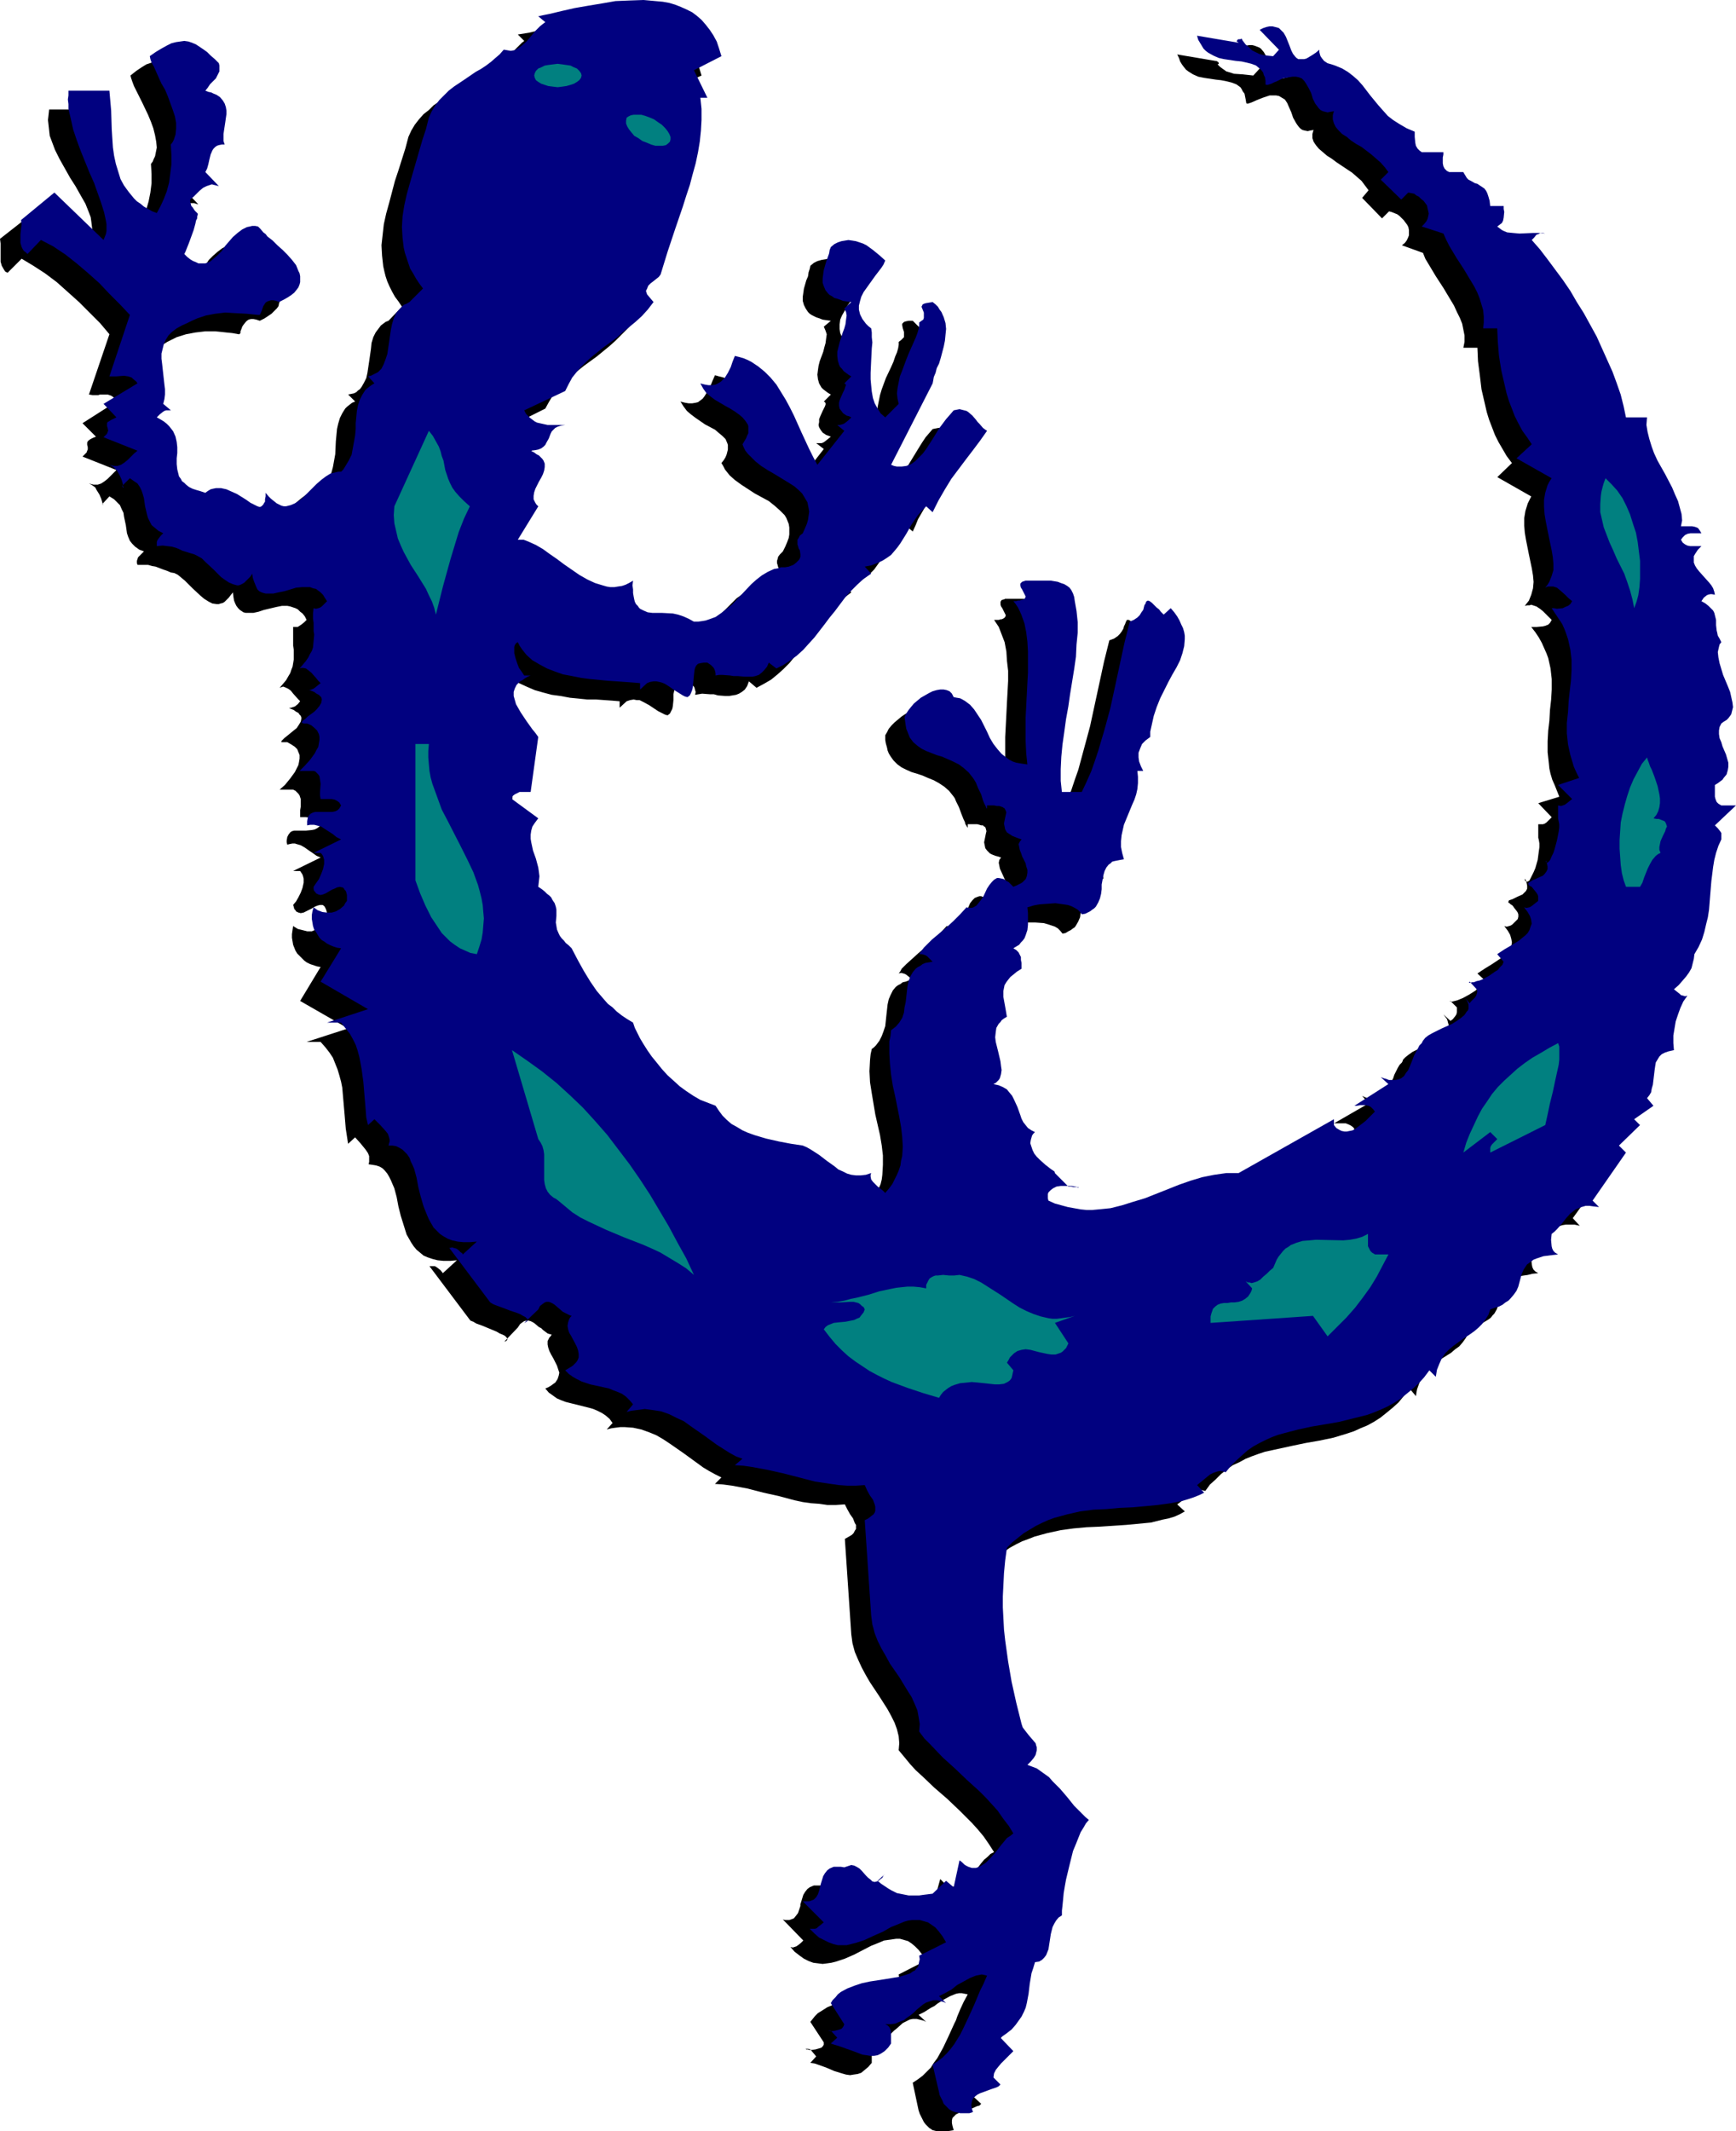
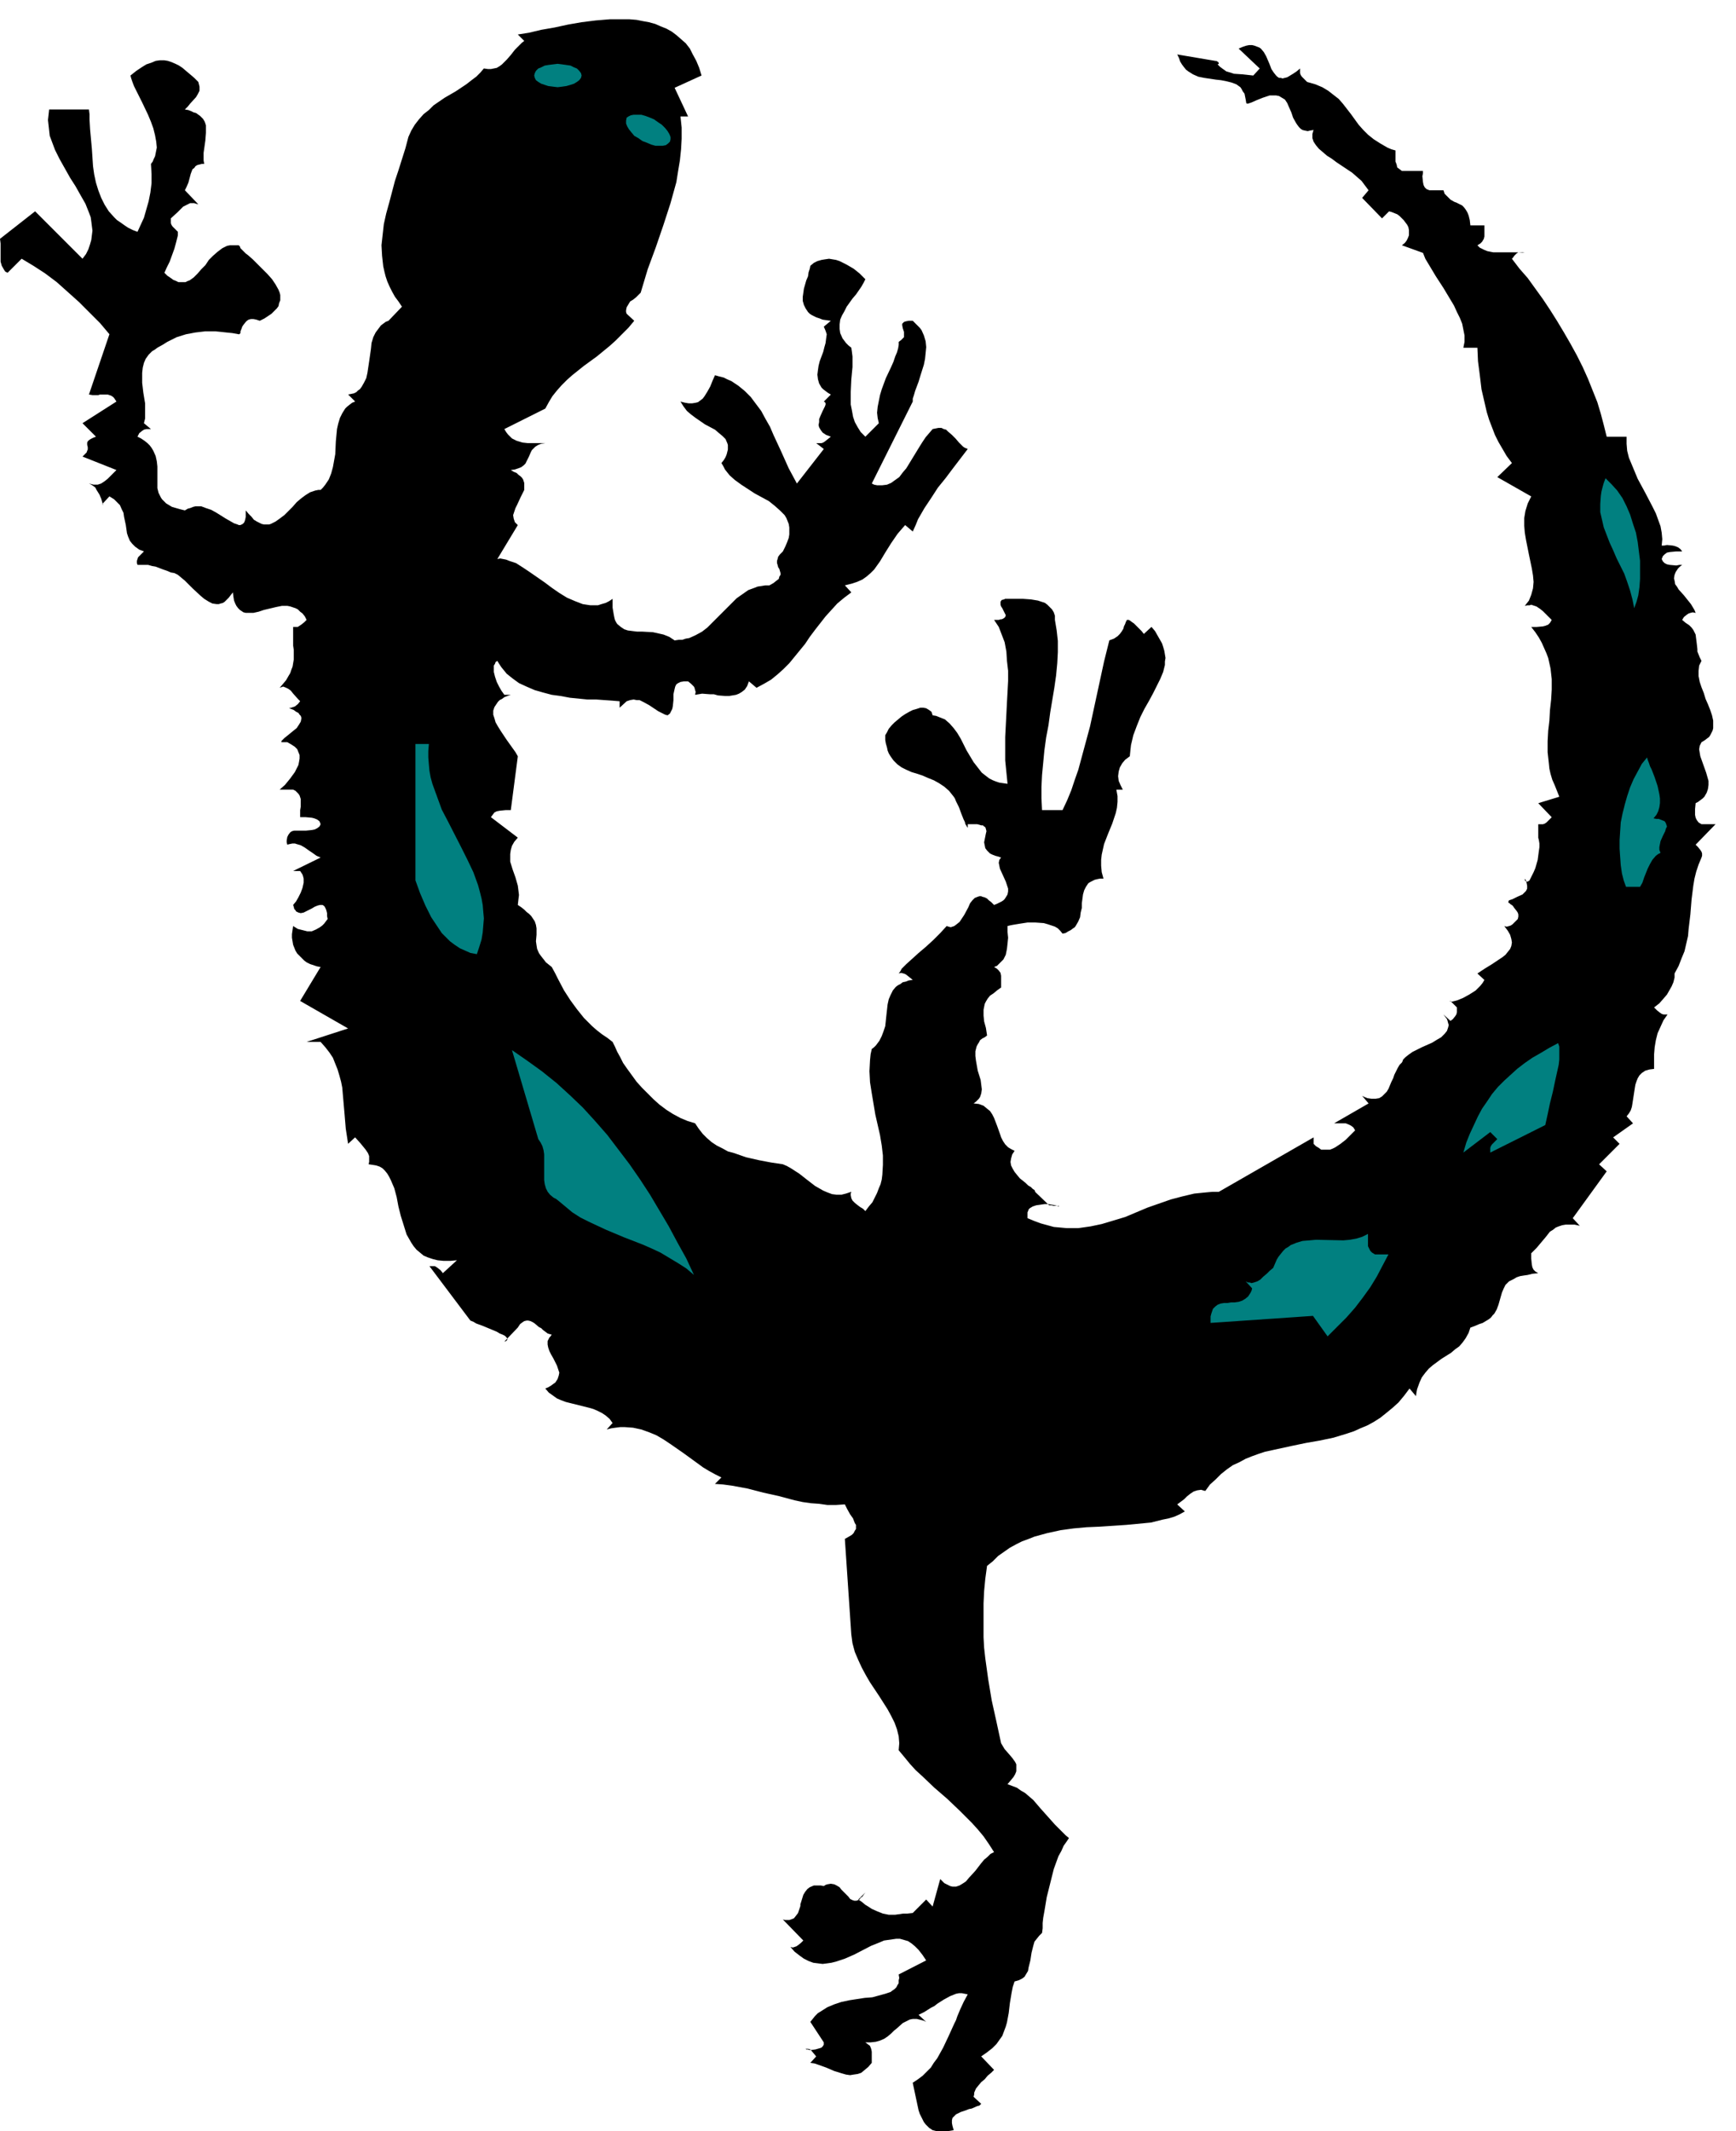
<svg xmlns="http://www.w3.org/2000/svg" xmlns:ns1="http://sodipodi.sourceforge.net/DTD/sodipodi-0.dtd" xmlns:ns2="http://www.inkscape.org/namespaces/inkscape" version="1.0" width="126.832mm" height="155.668mm" id="svg12" ns1:docname="Lizard 07.wmf">
  <ns1:namedview id="namedview12" pagecolor="#ffffff" bordercolor="#000000" borderopacity="0.25" ns2:showpageshadow="2" ns2:pageopacity="0.0" ns2:pagecheckerboard="0" ns2:deskcolor="#d1d1d1" ns2:document-units="mm" />
  <defs id="defs1">
    <pattern id="WMFhbasepattern" patternUnits="userSpaceOnUse" width="6" height="6" x="0" y="0" />
  </defs>
  <path style="fill:#000000;fill-opacity:1;fill-rule:evenodd;stroke:none" d="m 193.718,20.845 -7.432,3.393 3.716,7.918 h -2.1 l 0.323,3.07 v 3.07 l -0.162,2.909 -0.323,3.07 -0.485,2.909 -0.485,3.07 -0.808,2.909 -0.808,2.909 -1.939,5.979 -2.1,6.14 -2.262,6.14 -1.939,6.464 -0.646,0.646 -0.646,0.646 -0.808,0.646 -0.808,0.485 -0.485,0.808 -0.485,0.808 -0.162,0.808 v 0.485 l 0.162,0.485 2.1,1.939 -1.616,1.939 -1.777,1.778 -1.777,1.778 -1.616,1.454 -3.554,2.909 -3.554,2.585 -3.231,2.585 -1.454,1.293 -1.454,1.454 -1.293,1.454 -1.293,1.616 -0.969,1.616 -0.969,1.778 -11.31,5.656 0.485,0.808 0.485,0.646 0.646,0.646 0.485,0.485 0.646,0.323 0.646,0.323 1.616,0.485 1.454,0.162 h 1.616 3.231 l -1.131,0.162 -0.808,0.323 -0.808,0.485 -0.485,0.485 -0.485,0.485 -0.323,0.646 -0.485,1.131 -0.646,1.293 -0.323,0.646 -0.485,0.485 -0.646,0.485 -0.808,0.323 -0.969,0.323 -1.131,0.162 0.808,0.485 0.808,0.323 0.485,0.485 0.646,0.485 0.323,0.323 0.323,0.485 0.323,0.97 v 0.97 0.97 l -0.485,0.97 -0.485,0.97 -0.969,2.101 -0.485,0.97 -0.323,0.97 -0.323,0.97 0.162,0.97 0.323,0.97 0.323,0.323 0.485,0.485 -5.655,9.372 0.808,-0.162 0.808,0.162 0.808,0.162 0.808,0.323 1.939,0.646 1.777,1.131 1.939,1.293 4.201,2.909 1.939,1.454 2.1,1.454 2.1,1.293 2.262,0.97 2.1,0.808 2.1,0.323 h 0.969 1.131 l 0.969,-0.323 1.131,-0.323 0.969,-0.485 0.969,-0.646 v 1.293 1.131 l 0.162,0.97 0.162,0.97 0.162,0.808 0.162,0.646 0.323,0.646 0.323,0.485 0.969,0.808 0.969,0.646 0.969,0.323 1.293,0.162 1.293,0.162 h 1.454 l 2.908,0.162 1.454,0.323 1.454,0.323 1.616,0.646 1.454,0.97 1.131,-0.162 h 0.969 l 0.969,-0.323 0.969,-0.162 1.777,-0.808 1.777,-0.97 1.454,-1.131 1.293,-1.293 2.747,-2.747 2.747,-2.747 1.293,-1.293 1.616,-1.131 1.616,-1.131 1.777,-0.646 0.808,-0.323 1.131,-0.162 0.969,-0.162 h 1.131 l 1.131,-0.646 0.808,-0.646 0.646,-0.485 0.162,-0.646 0.323,-0.485 v -0.485 l -0.323,-1.131 -0.323,-0.485 -0.162,-0.646 -0.162,-0.485 v -0.646 l 0.162,-0.485 0.162,-0.646 0.485,-0.646 0.808,-0.808 0.646,-1.293 0.485,-1.131 0.485,-1.293 0.162,-0.97 v -1.131 -0.808 l -0.162,-0.97 -0.323,-0.808 -0.323,-0.808 -0.485,-0.808 -0.646,-0.646 -0.646,-0.646 -1.454,-1.293 -1.616,-1.293 -3.878,-2.101 -3.716,-2.424 -1.777,-1.293 -1.454,-1.293 -0.646,-0.808 -0.646,-0.808 -0.485,-0.97 -0.485,-0.808 0.646,-0.808 0.485,-0.808 0.323,-0.808 0.162,-0.646 0.162,-0.646 v -0.646 -0.646 l -0.162,-0.485 -0.485,-1.131 -0.808,-0.808 -0.969,-0.808 -1.131,-0.97 -2.747,-1.454 -2.585,-1.778 -1.293,-0.97 -1.131,-0.97 -0.969,-1.293 -0.808,-1.293 1.293,0.323 0.969,0.162 h 0.969 l 0.969,-0.162 0.646,-0.162 0.646,-0.485 0.646,-0.485 0.485,-0.646 0.808,-1.293 0.808,-1.454 0.323,-0.808 0.323,-0.808 0.646,-1.454 1.131,0.323 1.293,0.323 0.969,0.485 1.131,0.485 1.939,1.293 1.777,1.454 1.616,1.616 1.454,1.939 1.454,1.939 1.131,2.101 1.293,2.262 0.969,2.262 2.1,4.525 2.1,4.686 1.131,2.101 1.131,2.101 7.432,-9.534 -2.1,-1.616 h 0.808 0.646 l 0.485,-0.162 0.485,-0.323 0.808,-0.646 0.808,-0.646 -0.808,-0.323 -0.485,-0.162 -0.969,-0.646 -0.485,-0.646 -0.485,-0.808 -0.162,-0.646 0.162,-0.808 v -0.808 l 0.323,-0.808 0.646,-1.454 0.323,-0.646 0.323,-0.646 0.162,-0.485 v -0.323 l -0.162,-0.323 -0.323,-0.162 1.939,-1.939 -0.808,-0.485 -0.646,-0.485 -0.646,-0.485 -0.485,-0.485 -0.646,-1.131 -0.323,-1.131 -0.162,-1.293 0.162,-1.293 0.162,-1.131 0.323,-1.293 0.969,-2.585 0.323,-1.293 0.323,-1.131 0.162,-1.293 0.162,-1.131 -0.323,-0.97 -0.485,-1.131 1.939,-1.616 -1.131,-0.162 -1.131,-0.162 -0.808,-0.323 -0.969,-0.323 -0.646,-0.323 -0.646,-0.323 -0.485,-0.323 -0.485,-0.485 -0.646,-0.97 -0.485,-0.97 -0.323,-1.131 v -1.131 l 0.162,-1.131 0.162,-1.131 0.646,-2.262 0.485,-1.131 0.162,-1.131 0.323,-0.97 0.162,-0.808 0.969,-0.808 0.969,-0.485 1.131,-0.323 0.969,-0.162 1.131,-0.162 0.969,0.162 0.969,0.162 0.969,0.323 0.969,0.485 0.969,0.485 1.939,1.131 1.616,1.293 1.616,1.616 -0.485,0.97 -0.646,1.131 -1.454,2.101 -0.969,1.131 -0.808,1.131 -0.808,1.131 -0.646,1.293 -0.646,1.131 -0.485,1.131 -0.162,1.293 v 1.293 l 0.162,1.131 0.646,1.454 0.485,0.646 0.485,0.646 0.646,0.646 0.808,0.646 0.162,1.131 0.162,1.293 v 1.454 1.454 l -0.323,3.393 -0.162,3.393 v 1.778 1.778 l 0.323,1.616 0.323,1.778 0.485,1.454 0.808,1.454 0.808,1.293 1.293,1.293 3.716,-3.717 -0.323,-1.454 -0.162,-1.454 0.162,-1.616 0.323,-1.616 0.323,-1.616 0.485,-1.616 1.131,-3.07 1.454,-3.07 0.646,-1.454 0.485,-1.454 0.485,-1.131 0.323,-1.131 0.162,-0.97 v -0.808 l 0.646,-0.485 0.485,-0.485 0.323,-0.323 v -0.485 -0.97 l -0.323,-0.97 -0.162,-0.808 v -0.485 l 0.162,-0.162 0.323,-0.323 0.485,-0.162 0.808,-0.162 h 1.131 l 0.646,0.646 0.646,0.646 0.646,0.646 0.485,0.646 0.646,1.454 0.485,1.616 0.162,1.616 -0.162,1.616 -0.162,1.616 -0.323,1.616 -0.969,3.07 -0.485,1.616 -0.485,1.293 -0.485,1.293 -0.323,1.131 -0.323,0.97 v 0.808 l -11.31,22.623 0.646,0.323 0.808,0.162 h 0.808 0.646 l 1.293,-0.162 1.131,-0.485 1.131,-0.808 1.131,-0.808 0.969,-1.293 0.969,-1.131 1.777,-2.909 1.777,-2.909 0.808,-1.293 0.969,-1.454 0.969,-1.131 0.969,-1.131 0.808,-0.162 0.808,-0.162 h 0.808 l 0.646,0.323 0.646,0.162 0.485,0.485 1.131,0.97 0.485,0.485 0.485,0.485 0.969,1.131 1.131,1.131 0.485,0.323 0.808,0.323 -2.1,2.747 -2.1,2.747 -1.939,2.585 -2.1,2.585 -1.777,2.747 -1.939,2.909 -1.777,3.07 -0.646,1.616 -0.808,1.778 -2.1,-1.778 -1.131,1.293 -0.969,1.131 -1.777,2.585 -1.616,2.585 -1.454,2.424 -0.808,1.131 -0.808,1.131 -0.969,0.97 -1.131,0.97 -1.131,0.808 -1.454,0.646 -1.454,0.485 -1.939,0.485 1.777,1.939 -1.939,1.454 -1.939,1.616 -1.616,1.778 -1.616,1.778 -2.908,3.717 -1.454,1.939 -1.293,1.939 -2.908,3.555 -1.454,1.778 -1.616,1.616 -1.616,1.454 -1.777,1.454 -1.939,1.131 -2.1,1.131 -2.1,-1.778 -0.485,1.293 -0.646,0.97 -0.808,0.646 -0.808,0.485 -0.808,0.323 -0.969,0.162 -0.969,0.162 h -0.969 l -2.1,-0.162 -1.131,-0.323 h -1.131 l -2.1,-0.162 -0.969,0.162 -0.969,0.162 0.162,-0.808 -0.162,-0.485 -0.162,-0.646 -0.162,-0.323 -0.808,-0.808 -0.808,-0.646 h -1.131 l -0.969,0.162 -0.646,0.323 -0.485,0.323 -0.323,0.646 -0.162,0.646 -0.323,1.454 v 1.616 l -0.162,1.616 -0.162,0.808 -0.323,0.646 -0.323,0.646 -0.646,0.485 -0.646,-0.162 -0.646,-0.323 -1.293,-0.646 -2.423,-1.616 -1.454,-0.808 -0.646,-0.323 -0.646,-0.323 h -0.808 l -0.808,-0.162 -0.969,0.162 -0.969,0.323 -1.939,1.778 v -1.778 l -1.939,-0.162 -2.262,-0.162 -2.262,-0.162 h -2.423 l -4.847,-0.485 -2.585,-0.485 -2.423,-0.323 -2.423,-0.646 -2.262,-0.646 -2.262,-0.97 -2.1,-0.97 -1.777,-1.293 -1.616,-1.293 -1.454,-1.778 -0.646,-0.97 -0.485,-0.808 -0.485,0.323 -0.162,0.485 -0.323,0.485 v 0.485 1.293 l 0.323,1.293 0.485,1.454 0.646,1.293 0.646,1.131 0.808,1.131 h 1.777 l -0.969,0.323 -0.808,0.323 -0.646,0.485 -0.646,0.323 -0.485,0.485 -0.323,0.485 -0.646,0.97 -0.323,0.97 v 1.131 l 0.323,0.97 0.323,1.131 0.646,1.131 0.808,1.293 1.616,2.424 0.808,1.131 0.808,1.131 0.808,1.131 0.646,1.131 -1.939,14.866 h -1.454 l -1.616,0.162 -0.808,0.162 -0.646,0.323 -0.485,0.646 -0.485,0.646 7.432,5.656 -0.969,1.131 -0.646,1.131 -0.323,1.131 -0.162,1.131 v 0.97 1.131 l 0.646,2.101 0.808,2.262 0.646,2.262 0.162,1.293 0.162,1.293 -0.162,1.293 -0.162,1.454 0.969,0.646 0.808,0.646 0.646,0.646 0.646,0.485 0.646,0.646 0.323,0.485 0.646,0.97 0.323,0.97 0.162,0.97 v 1.778 l -0.162,1.778 0.162,1.131 0.162,0.97 0.485,1.131 0.323,0.485 0.485,0.646 0.646,0.808 0.485,0.646 0.808,0.646 0.808,0.646 0.969,1.778 0.808,1.616 1.616,3.07 1.777,2.747 1.777,2.424 1.939,2.424 2.262,2.262 1.293,1.131 1.454,1.131 1.454,0.97 1.454,1.131 0.646,1.293 0.646,1.454 0.808,1.454 0.808,1.616 1.131,1.616 1.293,1.778 1.293,1.778 1.454,1.616 1.616,1.616 1.616,1.616 1.616,1.454 1.939,1.454 1.777,1.131 2.1,1.131 1.939,0.808 2.1,0.646 0.969,1.454 1.131,1.454 1.131,1.131 1.293,1.131 1.454,0.97 1.616,0.808 1.454,0.808 1.777,0.485 3.231,1.131 3.554,0.808 3.393,0.646 3.231,0.485 1.131,0.485 1.131,0.646 2.262,1.454 2.262,1.778 2.1,1.616 1.131,0.646 1.131,0.646 1.131,0.485 1.293,0.485 1.293,0.162 h 1.293 l 1.293,-0.323 1.454,-0.485 -0.162,0.485 v 0.485 l 0.162,0.808 0.323,0.646 0.646,0.646 0.808,0.646 0.646,0.485 0.808,0.485 0.646,0.646 0.969,-1.293 0.969,-1.131 0.646,-1.293 0.646,-1.293 0.485,-1.293 0.485,-1.131 0.323,-1.293 0.162,-1.293 0.162,-2.747 v -2.585 l -0.323,-2.747 -0.485,-2.909 -1.293,-5.656 -0.485,-2.909 -0.485,-2.909 -0.485,-3.07 -0.162,-3.07 0.162,-3.07 0.162,-1.616 0.323,-1.454 0.646,-0.485 0.485,-0.485 0.969,-1.293 0.646,-1.293 0.485,-1.293 0.485,-1.454 0.323,-3.07 0.162,-1.454 0.162,-1.454 0.323,-1.454 0.485,-1.131 0.646,-1.293 0.808,-0.97 0.646,-0.485 0.646,-0.323 0.646,-0.485 0.808,-0.162 0.808,-0.323 1.131,-0.162 -0.808,-0.646 -0.808,-0.646 -0.485,-0.323 -0.485,-0.162 -0.646,-0.162 -0.646,0.162 0.485,-0.646 0.323,-0.646 0.646,-0.646 0.646,-0.646 1.616,-1.454 1.777,-1.616 2.1,-1.778 1.939,-1.778 1.939,-1.939 1.777,-1.939 0.485,0.162 0.646,0.162 0.485,-0.162 0.485,-0.162 0.646,-0.485 0.808,-0.646 0.646,-0.97 0.646,-0.97 1.131,-2.101 0.485,-1.131 0.646,-0.808 0.646,-0.646 0.808,-0.323 0.485,-0.162 h 0.485 l 0.323,0.162 0.646,0.162 0.646,0.323 0.485,0.485 0.646,0.485 0.808,0.808 0.808,-0.323 0.646,-0.323 0.646,-0.323 0.485,-0.323 0.323,-0.323 0.323,-0.485 0.485,-0.808 0.162,-0.808 v -0.808 l -0.323,-0.97 -0.323,-0.97 -0.808,-1.778 -0.808,-1.778 -0.162,-0.808 -0.162,-0.808 0.162,-0.808 0.485,-0.646 -0.969,-0.323 -0.646,-0.162 -0.808,-0.323 -0.646,-0.323 -0.323,-0.323 -0.485,-0.485 -0.485,-0.646 -0.162,-0.808 -0.162,-0.808 0.323,-1.616 0.162,-0.808 0.162,-0.646 -0.162,-0.646 -0.162,-0.485 -0.323,-0.162 -0.323,-0.323 h -0.485 l -0.485,-0.162 -0.646,-0.162 h -0.808 -1.777 v 0.485 0.323 0.162 l -0.162,-0.162 -0.162,-0.323 -0.323,-0.485 -0.162,-0.646 -0.323,-0.646 -0.323,-0.808 -0.323,-0.808 -0.646,-1.778 -0.808,-1.616 -0.323,-0.808 -0.323,-0.485 -0.646,-0.808 -0.646,-0.808 -1.293,-1.131 -1.454,-0.97 -1.454,-0.808 -1.616,-0.646 -1.454,-0.646 -1.454,-0.485 -1.616,-0.485 -1.454,-0.646 -1.293,-0.646 -1.131,-0.808 -1.131,-1.131 -0.808,-1.131 -0.485,-0.808 -0.323,-0.808 -0.162,-0.808 -0.323,-1.131 -0.162,-0.97 v -1.293 l 0.485,-0.808 0.485,-0.97 0.808,-0.97 0.808,-0.808 1.939,-1.616 0.969,-0.646 1.131,-0.646 0.969,-0.485 1.131,-0.323 0.969,-0.323 h 0.808 l 0.808,0.162 0.808,0.485 0.646,0.485 0.323,0.97 0.969,0.162 0.808,0.323 0.808,0.323 0.808,0.323 1.293,1.131 1.131,1.293 0.969,1.293 0.969,1.616 0.808,1.616 0.808,1.616 0.969,1.616 0.969,1.616 1.131,1.454 1.131,1.454 1.454,1.131 0.646,0.485 0.969,0.485 0.808,0.323 0.969,0.323 1.131,0.162 1.131,0.162 -0.323,-3.232 -0.323,-3.232 v -3.232 -3.232 l 0.323,-6.302 0.162,-3.232 0.162,-2.909 0.162,-3.07 v -2.747 l -0.323,-2.747 -0.162,-2.585 -0.485,-2.585 -0.808,-2.101 -0.808,-2.101 -0.646,-0.97 -0.646,-0.97 h 0.646 0.646 l 0.485,-0.162 h 0.323 l 0.646,-0.323 0.323,-0.323 0.162,-0.485 -0.162,-0.323 -0.485,-0.97 -0.323,-0.646 -0.323,-0.485 -0.162,-0.485 v -0.485 -0.323 l 0.323,-0.485 0.646,-0.162 0.323,-0.162 h 0.646 4.201 l 2.262,0.162 1.939,0.323 0.969,0.323 0.969,0.323 0.646,0.485 0.646,0.646 0.646,0.646 0.485,0.808 0.323,0.97 v 1.131 l 0.485,2.909 0.323,2.909 v 3.07 l -0.162,3.07 -0.323,3.393 -0.485,3.393 -1.131,6.787 -0.485,3.555 -0.646,3.393 -0.485,3.555 -0.323,3.393 -0.323,3.393 -0.162,3.232 v 3.232 l 0.162,3.232 h 5.655 l 1.293,-2.747 1.131,-2.747 0.969,-2.909 0.969,-2.747 1.616,-5.979 1.616,-5.979 1.293,-5.979 1.293,-5.979 1.293,-5.979 1.454,-5.817 1.293,-0.485 0.969,-0.646 0.646,-0.646 0.485,-0.646 0.485,-0.808 0.162,-0.646 0.323,-0.646 0.162,-0.485 0.162,-0.323 0.162,-0.323 h 0.485 l 0.323,0.162 0.646,0.485 0.485,0.323 0.323,0.323 0.485,0.485 0.646,0.646 0.646,0.646 0.646,0.808 2.1,-1.939 0.969,1.131 0.646,1.131 0.646,1.131 0.646,1.131 0.323,0.97 0.323,1.131 0.162,0.97 0.162,0.97 -0.162,0.97 v 0.97 l -0.485,1.939 -0.808,1.939 -0.969,1.939 -0.969,1.939 -1.131,2.101 -1.293,2.262 -1.131,2.262 -0.969,2.424 -0.969,2.585 -0.646,2.747 -0.162,1.454 -0.162,1.616 -1.293,0.97 -0.808,0.97 -0.646,1.131 -0.323,1.131 -0.162,1.293 0.162,1.293 0.485,1.131 0.646,1.293 h -1.777 l 0.323,1.778 v 1.616 l -0.162,1.616 -0.323,1.454 -0.485,1.454 -0.485,1.454 -1.131,2.747 -1.131,2.909 -0.323,1.454 -0.323,1.454 -0.162,1.454 v 1.616 l 0.162,1.778 0.485,1.778 h -0.969 l -0.808,0.162 -0.646,0.162 -0.646,0.323 -0.646,0.323 -0.485,0.323 -0.646,0.97 -0.485,0.97 -0.323,1.131 -0.323,2.424 v 1.293 l -0.323,1.293 -0.162,1.293 -0.485,1.131 -0.646,1.131 -0.323,0.485 -0.485,0.323 -0.646,0.485 -0.646,0.323 -0.808,0.485 -0.808,0.162 -0.646,-0.808 -0.646,-0.646 -0.808,-0.485 -0.969,-0.323 -0.969,-0.323 -1.131,-0.323 -2.262,-0.162 h -2.262 l -2.1,0.323 -1.939,0.323 -0.808,0.162 -0.646,0.162 v 1.616 l 0.162,1.616 -0.162,1.616 -0.162,1.454 -0.323,1.616 -0.323,0.646 -0.323,0.646 -0.485,0.485 -0.646,0.646 -0.646,0.646 -0.808,0.323 0.808,0.485 0.485,0.485 0.485,0.646 0.162,0.808 v 1.616 1.616 l -1.131,0.808 -0.969,0.808 -0.969,0.646 -0.646,0.808 -0.485,0.808 -0.323,0.646 -0.162,0.808 -0.162,0.808 v 1.616 l 0.162,1.616 0.485,1.778 0.323,2.101 -0.646,0.485 -0.646,0.323 -0.646,0.485 -0.323,0.646 -0.323,0.485 -0.323,0.646 -0.323,1.293 v 1.293 l 0.162,1.293 0.485,2.747 0.808,2.585 0.162,1.293 0.162,1.293 -0.162,1.131 -0.323,0.97 -0.323,0.485 -0.808,0.808 -0.646,0.485 1.454,0.162 1.293,0.485 0.969,0.808 0.808,0.646 0.646,0.97 0.485,0.97 0.808,2.101 0.808,2.262 0.323,0.97 0.485,0.97 0.646,0.97 0.808,0.808 0.808,0.485 0.969,0.485 -0.646,0.97 -0.323,1.131 -0.162,0.97 0.162,0.97 0.485,0.97 0.485,0.808 0.646,0.808 0.808,0.97 1.616,1.293 0.646,0.646 0.808,0.485 0.485,0.485 0.485,0.323 0.162,0.323 v 0.162 l 3.878,3.717 h 0.646 l 0.646,0.162 h 0.646 0.323 l 0.323,0.162 0.162,-0.162 v 0 0 h -0.485 l -0.646,-0.162 -0.808,-0.162 -0.969,-0.162 h -1.131 l -1.131,0.162 -1.131,0.162 -0.969,0.323 -0.808,0.485 -0.323,0.323 -0.162,0.485 -0.162,0.323 v 0.485 0.646 0.485 l 1.939,0.808 1.777,0.646 1.777,0.485 1.777,0.485 1.777,0.162 1.777,0.162 h 1.616 1.616 l 3.393,-0.485 3.07,-0.646 3.231,-0.97 3.231,-0.97 6.14,-2.585 3.231,-1.131 3.231,-1.131 3.07,-0.808 3.393,-0.808 1.616,-0.162 1.616,-0.162 1.777,-0.162 h 1.777 l 26.174,-15.028 v 1.778 l 0.646,0.646 0.808,0.485 0.646,0.485 h 0.808 0.808 0.808 l 0.808,-0.323 0.646,-0.323 1.454,-0.97 1.454,-1.131 1.293,-1.293 1.293,-1.293 -0.485,-0.808 -0.646,-0.485 -0.646,-0.323 -0.808,-0.323 h -1.616 -1.616 l 9.532,-5.494 -1.777,-2.101 0.646,0.323 0.808,0.323 1.131,0.162 h 1.131 l 0.969,-0.162 0.808,-0.485 0.646,-0.646 0.646,-0.646 0.485,-0.808 0.808,-1.939 0.485,-0.97 0.323,-0.97 0.969,-1.939 0.485,-0.808 0.646,-0.646 0.162,-0.323 0.162,-0.485 0.646,-0.646 0.808,-0.646 1.131,-0.808 1.293,-0.646 1.293,-0.646 2.908,-1.293 1.293,-0.808 1.131,-0.646 0.969,-0.97 0.646,-0.808 0.162,-0.485 0.162,-0.485 0.162,-0.646 -0.162,-0.485 -0.162,-0.646 -0.162,-0.485 -0.485,-0.646 -0.485,-0.646 1.939,1.778 0.646,-0.485 0.646,-0.808 0.323,-0.485 0.162,-0.646 v -0.646 -0.646 l -1.777,-1.778 -0.162,0.162 v 0 h 0.323 0.323 l 0.646,-0.162 0.646,-0.162 0.808,-0.323 0.808,-0.323 1.777,-0.97 1.777,-1.131 0.646,-0.646 0.646,-0.646 0.646,-0.808 0.485,-0.808 -1.939,-1.778 1.939,-1.293 2.1,-1.293 1.939,-1.293 0.969,-0.646 0.808,-0.646 0.646,-0.808 0.646,-0.808 0.323,-0.808 0.162,-0.97 -0.162,-0.97 -0.323,-1.131 -0.646,-1.131 -0.485,-0.646 -0.485,-0.646 0.646,0.162 0.646,-0.162 0.485,-0.162 0.485,-0.323 1.454,-1.454 0.162,-0.646 v -0.646 l -0.162,-0.485 -0.323,-0.485 -0.646,-0.808 -0.323,-0.485 -0.323,-0.323 -0.323,-0.162 -0.323,-0.323 -0.323,-0.162 v -0.323 l 0.162,-0.323 0.485,-0.162 0.485,-0.162 1.293,-0.646 1.454,-0.646 0.485,-0.485 0.485,-0.485 0.323,-0.646 v -0.808 l -0.162,-0.808 -0.162,-0.646 -0.323,-0.485 v 0.323 l 0.162,0.323 0.323,0.162 h 0.323 l 0.485,-0.323 0.323,-0.646 0.323,-0.646 0.485,-0.97 0.485,-1.131 0.646,-2.262 0.323,-2.424 0.162,-1.131 v -0.97 l -0.162,-0.97 -0.162,-0.646 v -3.717 h 0.646 0.646 l 0.485,-0.162 0.485,-0.323 0.808,-0.808 0.646,-0.646 -3.716,-3.878 5.816,-1.778 -0.646,-1.616 -0.646,-1.616 -0.646,-1.454 -0.485,-1.616 -0.323,-1.454 -0.162,-1.616 -0.323,-2.909 v -3.07 l 0.162,-2.909 0.323,-2.747 0.162,-2.909 0.323,-2.909 0.162,-2.747 v -2.909 l -0.323,-2.909 -0.323,-1.454 -0.323,-1.454 -0.485,-1.293 -0.646,-1.454 -0.646,-1.454 -0.808,-1.454 -0.969,-1.454 -1.131,-1.454 h 1.454 l 1.777,-0.162 0.646,-0.162 0.808,-0.323 0.485,-0.485 0.485,-0.808 -0.808,-0.808 -0.808,-0.808 -0.808,-0.808 -0.808,-0.646 -0.969,-0.646 -0.969,-0.323 -0.485,-0.162 -0.485,0.162 h -0.646 l -0.646,0.162 0.485,-0.646 0.646,-0.808 0.323,-0.808 0.323,-0.808 0.485,-1.778 0.162,-1.778 -0.162,-1.778 -0.323,-1.939 -0.808,-3.878 -0.808,-4.04 -0.323,-1.939 -0.162,-1.939 v -2.101 l 0.323,-1.939 0.646,-2.101 0.485,-0.97 0.485,-0.97 -9.371,-5.333 4.039,-3.878 -1.454,-1.939 -1.131,-1.939 -1.131,-1.939 -0.969,-1.939 -0.808,-2.101 -0.808,-2.101 -0.646,-2.101 -0.485,-2.101 -0.969,-4.201 -0.485,-4.04 -0.485,-3.717 -0.162,-3.717 h -3.878 l 0.323,-1.616 v -1.778 l -0.323,-1.616 -0.323,-1.616 -0.646,-1.616 -0.808,-1.616 -0.808,-1.778 -0.969,-1.616 -1.939,-3.232 -2.1,-3.232 -1.939,-3.232 -0.969,-1.616 -0.646,-1.616 -5.816,-2.101 0.808,-0.646 0.485,-0.646 0.323,-0.646 0.323,-0.808 v -0.646 -0.808 l -0.162,-0.808 -0.323,-0.646 -0.485,-0.646 -0.485,-0.646 -0.646,-0.646 -0.485,-0.485 -0.646,-0.485 -0.808,-0.323 -0.808,-0.323 -0.646,-0.162 -1.939,1.939 -5.493,-5.656 1.777,-2.101 -0.969,-1.293 -0.969,-1.293 -1.293,-1.131 -1.293,-1.131 -2.908,-1.939 -1.454,-0.97 -1.293,-0.97 -1.293,-0.808 -1.131,-0.97 -1.131,-0.97 -0.808,-0.97 -0.646,-0.97 -0.323,-0.97 v -1.131 l 0.162,-0.646 0.162,-0.485 -0.969,0.162 -0.646,0.162 -0.808,-0.162 -0.646,-0.162 -0.485,-0.323 -0.485,-0.485 -0.485,-0.646 -0.323,-0.485 -0.808,-1.454 -0.485,-1.454 -0.646,-1.454 -0.485,-1.131 -0.646,-0.97 -0.808,-0.485 -0.808,-0.485 -0.808,-0.162 h -0.969 -0.808 l -1.939,0.646 -1.616,0.646 -1.454,0.646 -0.485,0.162 -0.485,0.162 h -0.323 l -0.162,-0.162 -0.162,-0.97 -0.162,-0.808 -0.162,-0.808 -0.485,-0.646 -0.323,-0.646 -0.323,-0.485 -1.131,-0.808 -1.293,-0.485 -1.293,-0.323 -1.616,-0.323 -1.454,-0.162 -3.231,-0.485 -1.616,-0.323 -1.454,-0.646 -1.293,-0.808 -0.646,-0.485 -0.646,-0.808 -0.485,-0.646 -0.485,-0.808 -0.323,-0.97 -0.485,-0.97 11.471,1.939 h -0.323 l -0.485,-0.162 h 0.162 l 0.162,0.162 0.485,0.323 v 0.323 l -0.323,0.162 0.646,0.646 0.646,0.485 1.131,0.808 1.131,0.323 0.969,0.323 2.423,0.162 1.454,0.162 1.454,0.162 1.777,-1.939 -5.816,-5.494 1.131,-0.485 0.969,-0.323 0.808,-0.162 h 0.808 l 0.646,0.162 1.293,0.485 0.485,0.323 0.808,0.97 0.646,1.131 0.969,2.262 0.485,1.293 0.646,0.97 0.646,0.808 0.323,0.323 0.485,0.323 h 0.485 l 0.485,0.162 0.646,-0.162 0.646,-0.162 0.808,-0.485 0.808,-0.485 0.969,-0.646 0.969,-0.808 v 0.646 0.646 l 0.162,0.485 0.323,0.485 0.808,0.808 0.646,0.646 1.131,0.323 1.131,0.323 1.939,0.808 1.616,0.97 1.454,1.131 1.454,1.131 1.131,1.293 2.262,2.909 2.1,2.909 1.293,1.454 1.293,1.293 1.616,1.293 1.777,1.131 1.939,1.131 1.131,0.485 1.131,0.323 v 0.646 0.808 1.616 l 0.323,0.808 0.162,0.808 0.646,0.485 0.646,0.485 h 5.816 v 0.646 l -0.162,0.808 0.162,1.616 0.162,0.808 0.323,0.646 0.485,0.485 0.808,0.323 h 3.878 l 0.323,0.97 0.646,0.646 0.485,0.485 0.485,0.485 1.131,0.646 0.485,0.162 0.646,0.323 0.969,0.485 0.485,0.485 0.485,0.646 0.485,0.808 0.323,0.808 0.323,1.293 0.162,1.454 h 3.878 v 0.646 0.808 1.616 l -0.162,0.646 -0.485,0.808 -0.485,0.485 -0.808,0.485 0.646,0.646 0.646,0.323 0.646,0.323 0.808,0.323 1.616,0.323 h 1.616 1.777 1.777 1.777 l 1.777,0.162 -0.646,-0.162 h -0.646 -0.485 l -0.485,0.323 -0.646,0.646 -0.323,0.485 -0.323,0.323 2.1,2.747 2.262,2.585 2.1,2.909 2.1,2.909 1.939,2.909 1.939,3.07 1.939,3.232 1.777,3.07 1.777,3.232 1.616,3.232 1.454,3.232 1.293,3.232 1.293,3.232 0.969,3.232 0.808,3.07 0.808,3.232 h 5.493 v 1.939 l 0.162,1.939 0.485,1.939 0.808,1.939 0.808,1.939 0.808,1.939 2.1,3.878 1.939,3.717 0.969,1.939 0.646,1.778 0.646,1.778 0.323,1.778 0.162,1.778 -0.162,1.778 h 0.646 l 0.808,-0.162 1.616,0.162 0.646,0.162 0.808,0.323 0.646,0.485 0.485,0.646 h -1.616 l -1.777,0.162 -0.808,0.162 -0.646,0.485 -0.485,0.485 -0.323,0.808 0.323,0.646 0.485,0.485 0.646,0.323 0.808,0.162 1.777,0.162 0.808,-0.162 h 0.808 l -0.646,0.485 -0.485,0.485 -0.646,0.97 -0.323,0.808 -0.162,0.97 0.162,0.646 0.162,0.97 0.485,0.646 0.485,0.808 1.454,1.616 1.293,1.616 0.646,0.808 0.485,0.808 0.485,0.808 0.323,0.808 -0.808,-0.162 -0.646,0.162 -0.485,0.162 -0.485,0.323 -0.808,0.646 -0.485,0.808 0.969,0.808 0.969,0.646 0.646,0.646 0.485,0.646 0.323,0.646 0.323,0.646 0.162,1.293 0.162,1.293 0.162,1.454 v 0.646 l 0.323,0.808 0.323,0.808 0.485,0.97 -0.323,0.646 -0.323,0.646 -0.162,1.454 v 1.454 l 0.323,1.616 0.485,1.454 0.646,1.616 0.485,1.616 0.646,1.454 0.646,1.616 0.485,1.454 0.323,1.454 v 1.454 0.646 l -0.162,0.646 -0.323,0.646 -0.323,0.646 -0.323,0.485 -0.646,0.485 -0.646,0.485 -0.808,0.485 -0.485,0.97 -0.162,0.97 0.162,0.97 0.162,0.97 0.808,2.262 0.808,2.262 0.323,1.131 0.323,1.131 v 1.131 l -0.162,1.131 -0.323,0.97 -0.646,1.131 -0.485,0.485 -0.646,0.485 -0.646,0.485 -0.646,0.323 -0.162,1.616 v 1.616 l 0.162,0.808 0.323,0.646 0.485,0.646 0.808,0.485 h 3.878 l -5.493,5.656 0.646,0.646 0.646,0.808 0.323,0.485 0.162,0.485 v 0.646 l -0.162,0.485 -0.808,1.939 -0.646,1.939 -0.485,1.939 -0.323,1.939 -0.485,3.878 -0.323,4.04 -0.485,4.04 -0.162,1.939 -0.485,2.101 -0.485,2.101 -0.808,1.939 -0.808,2.101 -1.131,2.101 v 1.131 l -0.323,1.293 -0.485,1.131 -0.646,1.131 -0.646,1.131 -0.969,1.131 -1.131,1.293 -1.454,1.131 0.808,0.808 0.808,0.646 0.485,0.323 0.485,0.162 h 0.646 0.485 l -1.131,1.616 -0.808,1.778 -0.808,1.778 -0.485,1.939 -0.323,1.939 -0.162,1.939 v 1.939 2.101 l -1.293,0.162 -1.131,0.323 -0.969,0.646 -0.646,0.646 -0.485,0.808 -0.323,0.808 -0.323,0.97 -0.162,0.97 -0.323,2.101 -0.323,2.101 -0.162,0.97 -0.323,0.97 -0.485,0.808 -0.646,0.808 1.777,1.939 -5.493,3.878 1.777,1.778 -5.655,5.656 2.1,1.939 -9.371,12.927 1.939,2.101 -1.454,-0.323 h -1.293 -1.131 l -0.969,0.162 -0.969,0.323 -0.808,0.323 -0.808,0.646 -0.808,0.485 -1.131,1.454 -2.585,3.07 -1.454,1.454 v 1.454 l 0.162,1.616 0.162,0.808 0.323,0.646 0.485,0.485 0.808,0.485 -1.616,0.162 -1.293,0.323 -1.131,0.162 -0.969,0.162 -0.969,0.323 -0.808,0.485 -0.646,0.323 -0.646,0.323 -0.485,0.485 -0.485,0.485 -0.485,0.97 -0.485,1.131 -0.323,1.131 -0.646,2.262 -0.485,1.293 -0.646,1.131 -0.485,0.485 -0.485,0.646 -0.646,0.485 -0.808,0.485 -0.808,0.485 -0.969,0.323 -1.131,0.485 -1.293,0.485 -0.485,1.454 -0.808,1.454 -0.808,1.131 -0.969,1.131 -1.131,0.808 -1.131,0.97 -2.585,1.616 -2.423,1.778 -1.131,0.97 -0.969,1.131 -0.969,1.293 -0.646,1.454 -0.646,1.778 -0.162,0.808 -0.162,1.131 -1.777,-2.101 -1.454,1.939 -1.616,1.939 -1.616,1.454 -1.777,1.454 -1.616,1.293 -1.777,1.131 -1.777,0.97 -1.939,0.808 -1.777,0.808 -1.939,0.646 -3.716,1.131 -3.878,0.808 -3.716,0.646 -3.878,0.808 -3.716,0.808 -3.716,0.808 -1.939,0.646 -1.777,0.646 -1.616,0.646 -1.777,0.97 -1.777,0.808 -1.616,1.131 -1.616,1.293 -1.454,1.454 -1.616,1.454 -1.293,1.778 -0.646,-0.162 -0.485,-0.162 -1.131,0.162 -0.969,0.323 -0.969,0.646 -0.808,0.646 -0.808,0.808 -1.939,1.454 2.1,1.939 -1.454,0.808 -1.454,0.646 -1.616,0.485 -1.616,0.323 -3.231,0.808 -3.393,0.323 -3.393,0.323 -7.27,0.485 -3.716,0.162 -3.554,0.323 -3.554,0.485 -3.716,0.808 -3.554,0.97 -1.616,0.646 -1.777,0.646 -1.616,0.808 -1.777,0.97 -1.616,1.131 -1.616,1.131 -1.454,1.454 -1.616,1.293 -0.485,3.555 -0.323,3.393 -0.162,3.393 v 3.232 3.07 3.07 l 0.162,2.909 0.323,2.909 0.808,5.817 0.969,5.817 1.293,5.817 1.293,5.979 0.969,1.616 1.131,1.293 0.969,1.131 0.808,1.131 0.323,0.646 v 0.646 0.646 0.646 l -0.323,0.808 -0.485,0.808 -0.808,0.97 -0.808,0.97 1.293,0.485 1.293,0.485 1.131,0.808 1.131,0.646 1.131,0.97 1.131,0.97 1.939,2.262 4.039,4.525 1.939,1.939 0.969,0.97 0.969,0.808 -0.646,0.97 -0.808,1.131 -0.646,1.454 -0.808,1.454 -0.646,1.778 -0.646,1.778 -0.969,3.878 -0.969,3.878 -0.323,1.939 -0.323,1.939 -0.323,1.778 -0.162,1.454 v 1.454 l -0.162,1.293 -0.808,0.808 -0.646,0.808 -0.646,0.808 -0.323,1.131 -0.485,1.939 -0.323,2.101 -0.485,1.939 -0.162,0.97 -0.485,0.808 -0.485,0.808 -0.646,0.485 -0.969,0.485 -1.131,0.323 -0.485,1.454 -0.323,1.616 -0.485,2.909 -0.323,2.747 -0.485,2.585 -0.323,1.131 -0.485,1.293 -0.485,1.293 -0.808,1.131 -0.808,1.131 -1.131,1.131 -1.454,1.131 -1.616,1.131 3.554,3.717 -0.808,0.808 -0.969,0.808 -0.808,0.97 -0.969,0.808 -0.808,0.97 -0.646,0.808 -0.485,1.131 v 0.485 l -0.162,0.646 2.1,1.939 -0.485,0.485 -0.646,0.162 -1.454,0.646 -0.808,0.162 -0.808,0.323 -1.454,0.485 -0.646,0.323 -0.646,0.323 -0.485,0.485 -0.485,0.485 -0.162,0.646 v 0.808 l 0.162,0.808 0.323,1.131 -0.969,0.162 -0.969,0.162 h -0.969 -0.808 -0.808 l -1.293,-0.323 -0.485,-0.323 -0.485,-0.323 -0.485,-0.485 -0.485,-0.485 -0.485,-0.646 -0.323,-0.646 -0.323,-0.646 -0.485,-0.97 -0.323,-0.97 -1.616,-7.595 1.454,-0.97 1.293,-0.97 1.131,-1.131 1.131,-1.131 0.808,-1.293 0.969,-1.293 0.808,-1.454 0.808,-1.454 1.454,-3.07 0.808,-1.778 0.808,-1.778 0.485,-0.97 0.323,-0.97 0.808,-1.939 0.969,-2.101 1.131,-2.101 -0.808,-0.162 -0.808,-0.162 h -0.808 l -0.808,0.162 -0.808,0.323 -0.808,0.323 -1.777,0.97 -1.777,1.131 -0.808,0.646 -0.969,0.485 -1.777,1.131 -1.616,0.808 2.1,1.939 -0.646,-0.323 -0.646,-0.162 -1.293,-0.323 h -1.131 l -0.808,0.162 -0.969,0.485 -0.969,0.485 -1.616,1.454 -0.808,0.646 -0.808,0.808 -0.969,0.808 -0.969,0.646 -1.131,0.485 -1.131,0.323 -1.454,0.162 h -1.454 l 0.646,0.485 0.646,0.485 0.323,0.808 0.162,0.808 v 1.616 0.646 0.808 l -0.969,1.131 -0.969,0.808 -0.969,0.808 -0.969,0.323 -1.131,0.162 -0.969,0.162 -1.131,-0.162 -1.131,-0.323 -2.1,-0.646 -2.262,-0.97 -2.262,-0.808 -0.969,-0.323 -1.131,-0.162 1.616,-1.778 -1.616,-1.939 -0.646,-0.162 h -0.646 l 0.162,0.162 h 0.485 l 0.323,0.162 h 0.646 l 1.131,-0.162 1.131,-0.323 0.485,-0.162 0.323,-0.323 0.323,-0.485 v -0.646 l -3.716,-5.656 0.646,-0.808 0.646,-0.808 0.808,-0.808 0.808,-0.485 1.777,-1.131 1.939,-0.808 1.939,-0.646 2.262,-0.485 2.1,-0.323 2.1,-0.323 2.1,-0.162 1.777,-0.485 1.777,-0.485 1.454,-0.485 0.646,-0.485 0.485,-0.323 0.485,-0.485 0.323,-0.646 0.323,-0.485 v -0.808 l 0.162,-0.646 -0.162,-0.97 7.594,-3.878 -0.969,-1.454 -1.131,-1.454 -0.969,-0.97 -0.969,-0.808 -0.969,-0.646 -1.131,-0.323 -1.131,-0.323 h -0.969 l -1.131,0.162 -1.131,0.162 -1.131,0.162 -1.131,0.485 -2.423,0.97 -4.685,2.424 -2.585,1.131 -2.423,0.808 -1.293,0.323 -1.131,0.162 -1.293,0.162 -1.293,-0.162 -1.293,-0.162 -1.293,-0.485 -1.293,-0.646 -1.131,-0.808 -1.454,-1.131 -1.131,-1.293 0.646,0.162 0.485,-0.162 0.485,-0.162 0.485,-0.323 0.808,-0.646 0.646,-0.646 -5.655,-5.817 0.646,0.162 h 0.646 0.485 l 0.485,-0.162 0.808,-0.323 0.646,-0.808 0.485,-0.646 0.323,-0.97 0.323,-0.97 v -0.485 l 0.162,-0.485 0.646,-2.101 0.485,-0.808 0.646,-0.808 0.646,-0.485 1.131,-0.485 h 0.485 0.646 0.808 l 0.808,0.162 0.485,-0.323 0.485,-0.162 0.969,-0.162 0.969,0.162 0.646,0.323 0.808,0.485 0.485,0.646 1.293,1.293 0.646,0.646 0.485,0.646 0.646,0.323 0.485,0.162 h 0.646 l 0.808,-0.323 0.323,-0.485 0.485,-0.323 0.323,-0.485 0.485,-0.646 -1.939,1.939 0.969,0.646 0.969,0.808 0.808,0.485 0.969,0.646 1.454,0.646 1.616,0.646 1.616,0.323 h 1.777 l 1.131,-0.162 1.131,-0.162 h 1.131 l 1.454,-0.162 3.716,-3.717 1.777,1.939 2.1,-7.595 0.646,0.646 0.485,0.485 0.646,0.323 0.969,0.485 0.646,0.162 h 0.969 l 0.969,-0.323 0.808,-0.485 0.969,-0.646 0.808,-0.97 1.777,-1.939 1.616,-2.101 0.808,-0.97 0.969,-0.808 0.808,-0.808 0.969,-0.485 -1.454,-2.262 -1.454,-2.101 -1.616,-1.939 -1.616,-1.778 -3.393,-3.393 -3.393,-3.232 -3.554,-3.07 -3.393,-3.232 -1.777,-1.616 -1.616,-1.778 -1.454,-1.778 -1.616,-1.939 0.162,-1.939 -0.162,-1.939 -0.485,-1.939 -0.646,-1.778 -0.969,-1.939 -0.969,-1.778 -2.262,-3.555 -2.585,-3.878 -1.131,-1.939 -1.131,-2.101 -0.969,-2.101 -0.969,-2.262 -0.646,-2.424 -0.323,-2.424 -1.777,-26.339 1.131,-0.646 0.808,-0.485 0.485,-0.485 0.323,-0.646 0.323,-0.485 v -0.485 -0.646 l -0.323,-0.485 -0.485,-1.293 -0.808,-1.131 -0.808,-1.454 -0.646,-1.293 -2.423,0.162 h -2.424 l -2.262,-0.323 -2.262,-0.162 -2.262,-0.323 -2.262,-0.485 -4.201,-1.131 -4.362,-0.97 -4.362,-1.131 -4.362,-0.808 -2.423,-0.323 -2.262,-0.162 1.777,-1.778 -1.616,-0.808 -1.777,-0.97 -1.616,-0.97 -1.777,-1.293 -3.554,-2.585 -3.716,-2.585 -1.939,-1.293 -1.939,-1.131 -1.939,-0.808 -2.262,-0.808 -2.262,-0.485 -2.262,-0.162 h -1.293 l -1.293,0.162 -1.131,0.162 -1.293,0.323 1.616,-1.778 -0.808,-1.131 -1.131,-0.97 -0.969,-0.646 -1.293,-0.646 -1.131,-0.485 -1.131,-0.323 -2.585,-0.646 -2.585,-0.646 -1.293,-0.323 -1.293,-0.485 -1.131,-0.485 -1.131,-0.808 -1.131,-0.808 -0.969,-1.131 0.808,-0.323 0.808,-0.485 0.646,-0.485 0.485,-0.323 0.323,-0.485 0.323,-0.485 0.323,-0.97 0.162,-0.808 -0.323,-0.97 -0.323,-0.97 -0.485,-0.97 -0.485,-0.97 -0.646,-1.131 -0.485,-0.97 -0.323,-0.97 -0.162,-0.808 v -0.97 l 0.485,-0.97 0.323,-0.323 0.323,-0.485 -0.646,-0.162 -0.485,-0.162 -1.293,-0.97 -0.485,-0.485 -0.646,-0.323 -1.131,-0.97 -0.485,-0.323 -0.646,-0.323 -0.646,-0.162 h -0.485 l -0.646,0.162 -0.485,0.323 -0.646,0.485 -0.646,0.97 -3.716,3.878 0.485,-0.162 0.323,-0.323 v -0.323 l -0.162,-0.323 -0.485,-0.485 -0.646,-0.323 -0.808,-0.323 -0.808,-0.485 -1.939,-0.808 -1.939,-0.808 -1.777,-0.646 -0.808,-0.485 -0.808,-0.323 -11.31,-15.028 h 0.808 0.646 l 0.323,0.162 0.485,0.323 0.808,0.646 0.646,0.808 3.878,-3.555 -1.777,0.162 h -1.939 l -1.616,-0.162 -1.293,-0.323 -1.454,-0.485 -1.131,-0.485 -0.969,-0.808 -0.969,-0.808 -0.808,-0.97 -0.646,-0.97 -0.646,-1.131 -0.646,-1.131 -0.808,-2.585 -0.808,-2.585 -0.646,-2.585 -0.485,-2.585 -0.646,-2.424 -0.485,-1.131 -0.485,-1.131 -0.485,-0.97 -0.485,-0.808 -0.646,-0.808 -0.646,-0.646 -0.808,-0.485 -0.969,-0.323 -0.969,-0.162 -1.131,-0.162 0.162,-0.646 v -0.485 -1.131 l -0.323,-0.808 -0.646,-0.97 -1.454,-1.778 -1.454,-1.616 -1.939,1.778 -0.323,-2.101 -0.323,-2.101 -0.323,-3.878 -0.323,-3.717 -0.323,-3.717 -0.323,-1.616 -0.485,-1.778 -0.485,-1.616 -0.646,-1.616 -0.646,-1.616 -0.969,-1.454 -1.131,-1.454 -1.293,-1.454 h -3.878 l 11.471,-3.717 -13.248,-7.595 5.655,-9.372 -0.969,-0.162 -0.969,-0.323 -0.969,-0.323 -0.969,-0.485 -0.646,-0.485 -0.646,-0.646 -0.646,-0.646 -0.646,-0.646 -0.485,-0.808 -0.323,-0.808 -0.323,-0.808 -0.162,-0.97 -0.162,-0.97 v -0.97 l 0.162,-1.131 0.162,-1.131 1.293,0.808 1.293,0.323 1.293,0.323 h 1.293 l 1.131,-0.485 1.131,-0.646 0.646,-0.485 0.485,-0.485 0.485,-0.646 0.485,-0.646 -0.162,-0.808 v -0.808 l -0.162,-0.646 -0.162,-0.485 -0.162,-0.323 -0.162,-0.323 -0.323,-0.323 -0.323,-0.162 h -0.646 l -0.646,0.162 -0.808,0.323 -0.808,0.485 -1.616,0.808 -0.646,0.323 -0.808,0.162 -0.646,-0.162 -0.646,-0.323 -0.162,-0.323 -0.323,-0.323 -0.162,-0.646 -0.162,-0.485 0.808,-0.97 0.646,-1.131 0.646,-1.293 0.485,-1.293 0.323,-1.454 v -1.131 l -0.162,-0.646 -0.162,-0.485 -0.323,-0.485 -0.323,-0.485 h -1.939 l 7.594,-3.717 -1.131,-0.485 -1.131,-0.808 -0.969,-0.646 -1.131,-0.808 -1.131,-0.646 -1.131,-0.323 -0.485,-0.162 h -0.646 l -0.808,0.162 -0.646,0.162 -0.162,-0.646 v -0.485 l 0.162,-0.97 0.323,-0.646 0.485,-0.646 0.485,-0.323 0.646,-0.162 h 0.808 2.423 l 1.616,-0.162 0.808,-0.162 0.646,-0.323 0.646,-0.485 0.323,-0.646 -0.323,-0.808 -0.646,-0.485 -0.808,-0.323 -0.646,-0.162 -1.777,-0.162 h -0.808 -0.646 v -0.808 -1.131 l 0.162,-0.97 v -1.131 -0.97 l -0.323,-0.97 -0.323,-0.485 -0.485,-0.485 -0.323,-0.323 -0.646,-0.323 H 77.229 l 1.454,-1.293 1.454,-1.778 1.293,-1.778 0.485,-0.97 0.485,-0.97 0.162,-0.808 0.162,-0.97 v -0.97 l -0.323,-0.808 -0.323,-0.808 -0.646,-0.646 -0.969,-0.646 -1.131,-0.646 H 78.198 78.036 77.713 v -0.162 -0.162 l 0.323,-0.323 0.485,-0.485 0.808,-0.646 1.777,-1.454 0.808,-0.646 0.646,-0.97 0.485,-0.808 0.162,-0.808 v -0.323 l -0.162,-0.485 -0.323,-0.323 -0.323,-0.485 -0.646,-0.323 -0.646,-0.485 -0.808,-0.323 -0.969,-0.323 0.485,0.162 0.646,-0.162 0.485,-0.162 0.485,-0.162 0.808,-0.646 0.646,-0.808 -0.646,-0.646 -1.293,-1.454 -0.646,-0.808 -0.646,-0.485 -0.646,-0.323 -0.808,-0.323 -0.485,0.162 -0.485,0.162 0.969,-1.131 0.808,-0.97 0.646,-1.131 0.485,-0.808 0.323,-0.97 0.323,-0.808 0.323,-1.939 v -2.747 L 80.945,178.235 v -1.131 -2.585 -1.454 h 0.646 0.646 l 0.485,-0.323 0.485,-0.323 0.808,-0.646 0.646,-0.646 -0.485,-0.97 -0.646,-0.808 -0.646,-0.485 -0.646,-0.646 -0.646,-0.323 -1.454,-0.485 -0.808,-0.162 h -1.454 l -1.616,0.323 -3.393,0.808 -1.454,0.485 -1.454,0.323 h -1.454 -0.646 l -0.646,-0.162 -0.485,-0.323 -0.485,-0.323 -0.485,-0.485 -0.485,-0.646 -0.323,-0.646 -0.323,-0.808 -0.162,-0.97 -0.162,-1.293 -0.646,0.808 -0.485,0.646 -0.646,0.646 -0.485,0.485 -0.485,0.323 -0.646,0.162 -0.485,0.162 h -0.646 l -1.131,-0.162 -0.969,-0.485 -1.293,-0.808 -0.969,-0.808 -2.262,-2.101 -2.1,-2.101 -0.969,-0.808 -0.969,-0.808 -0.969,-0.485 -0.969,-0.162 -1.131,-0.485 -0.969,-0.323 -2.1,-0.808 -0.969,-0.162 -1.131,-0.323 h -1.454 -1.454 l -0.162,-0.485 v -0.646 l 0.162,-0.485 0.162,-0.485 0.808,-0.808 0.808,-0.808 -1.293,-0.485 -1.131,-0.808 -0.808,-0.808 -0.646,-0.808 -0.485,-1.131 -0.323,-0.97 -0.323,-2.262 -0.485,-2.262 -0.162,-1.131 -0.485,-0.97 -0.485,-1.131 -0.808,-0.808 -0.808,-0.808 -1.293,-0.808 -1.939,2.101 0.162,0.323 v 0.323 -0.323 -0.162 l -0.162,-0.485 -0.323,-1.131 -0.485,-1.131 -0.808,-1.293 -0.323,-0.646 -0.646,-0.485 -0.485,-0.323 -0.646,-0.323 0.646,0.162 0.646,0.162 h 0.485 0.646 l 0.969,-0.323 0.969,-0.646 0.808,-0.646 0.808,-0.808 1.616,-1.616 -9.371,-3.717 0.646,-0.646 0.485,-0.485 0.162,-0.485 0.162,-0.323 v -0.646 l -0.162,-0.646 v -0.485 -0.162 l 0.162,-0.323 0.323,-0.323 0.485,-0.323 0.646,-0.323 0.808,-0.323 -3.716,-3.717 9.371,-5.979 -0.323,-0.485 -0.323,-0.485 -0.323,-0.323 -0.485,-0.323 -0.969,-0.323 h -0.969 -1.131 l -0.485,0.162 h -0.646 -0.969 l -0.969,-0.162 5.655,-16.644 -2.585,-3.07 -2.908,-2.909 -2.908,-2.909 -3.07,-2.747 -3.07,-2.747 -3.231,-2.424 L 9.209,73.362 5.978,71.423 2.1,75.301 1.454,74.978 1.131,74.494 0.485,73.362 0.162,72.231 V 71.1 68.515 67.222 L 0,65.929 l 9.694,-7.595 13.087,13.089 0.969,-1.293 0.646,-1.293 0.485,-1.454 0.323,-1.131 0.162,-1.293 0.162,-1.293 -0.162,-1.293 -0.162,-1.293 -0.162,-1.131 -0.485,-1.293 -0.969,-2.424 -1.293,-2.262 -1.454,-2.585 -1.454,-2.262 -1.454,-2.585 -1.454,-2.585 -1.293,-2.585 -0.969,-2.585 -0.485,-1.293 -0.162,-1.454 -0.162,-1.454 -0.162,-1.454 0.162,-1.454 0.162,-1.454 h 10.986 l 0.162,1.293 v 1.454 l 0.162,2.747 0.485,5.333 0.162,2.424 0.162,2.424 0.323,2.262 0.485,2.262 0.646,2.101 0.808,2.101 0.969,1.939 1.131,1.778 1.454,1.616 0.808,0.808 0.969,0.646 1.131,0.808 0.969,0.646 1.293,0.646 1.293,0.485 0.808,-1.778 0.969,-2.101 0.646,-2.262 0.646,-2.262 0.485,-2.424 0.323,-2.585 v -2.585 l -0.162,-2.747 0.485,-0.646 0.323,-0.808 0.323,-0.646 0.162,-0.808 0.323,-1.616 -0.162,-1.616 -0.323,-1.778 -0.485,-1.939 -0.646,-1.778 -0.808,-1.939 -1.616,-3.393 -0.808,-1.616 -0.808,-1.616 -0.646,-1.293 -0.485,-1.293 -0.323,-0.97 -0.162,-0.646 1.616,-1.293 1.454,-0.97 1.293,-0.808 1.454,-0.485 1.131,-0.485 1.131,-0.162 h 1.293 l 0.969,0.162 0.969,0.323 1.131,0.485 0.969,0.485 0.969,0.646 1.131,0.97 0.969,0.808 1.131,0.97 1.131,1.131 0.162,0.646 0.162,0.646 v 0.485 0.646 l -0.485,0.97 -0.485,0.808 -1.616,1.778 -0.646,0.808 -0.808,0.808 0.969,0.162 0.808,0.323 0.646,0.323 0.646,0.162 1.131,0.808 0.808,0.808 0.485,0.808 0.323,0.97 v 0.97 1.131 l -0.162,2.101 -0.323,2.262 -0.162,1.131 v 0.97 1.131 l 0.162,0.97 h -0.646 l -0.646,0.162 -0.646,0.162 -0.485,0.323 -0.323,0.485 -0.485,0.323 -0.485,1.293 -0.646,2.424 -0.485,1.131 -0.485,0.97 3.716,3.878 -0.646,-0.162 -0.485,-0.162 H 52.994 52.509 l -0.969,0.485 -0.969,0.485 -0.808,0.808 -0.808,0.808 -1.777,1.616 v 0.646 0.646 l 0.162,0.485 0.323,0.485 0.646,0.646 0.808,0.808 v 0.162 0.323 0.485 l -0.162,0.646 -0.162,0.646 -0.162,0.646 -0.485,1.778 -1.293,3.555 -0.808,1.616 -0.646,1.454 0.808,0.808 0.969,0.646 0.646,0.485 0.808,0.323 0.646,0.323 h 0.646 0.646 0.646 l 0.646,-0.323 0.485,-0.162 1.131,-0.808 1.131,-1.131 0.969,-1.131 1.131,-1.131 0.969,-1.454 1.131,-1.131 1.293,-1.131 1.293,-0.97 1.293,-0.646 0.808,-0.162 h 0.808 0.808 0.808 l 0.323,0.323 0.162,0.485 0.969,0.97 0.485,0.485 0.646,0.485 1.293,1.131 1.293,1.293 2.747,2.747 1.293,1.454 0.969,1.454 0.808,1.454 0.323,0.808 0.162,0.646 v 0.808 0.646 l -0.323,0.808 -0.162,0.808 -0.485,0.646 -0.646,0.646 -0.808,0.808 -0.969,0.646 -0.969,0.646 -1.293,0.646 -0.969,-0.323 -0.808,-0.162 h -0.646 l -0.646,0.162 -0.485,0.323 -0.323,0.323 -0.646,0.808 -0.323,0.485 -0.162,0.485 -0.323,0.808 v 0.485 l -0.162,0.162 -0.162,0.162 H 65.919 l -1.777,-0.323 -1.616,-0.162 -1.454,-0.162 -1.616,-0.162 h -2.747 l -2.747,0.323 -2.585,0.485 -2.585,0.808 -1.293,0.646 -1.293,0.646 -1.293,0.808 -1.454,0.808 -0.646,0.485 -0.808,0.485 -0.969,0.97 -0.808,1.131 -0.485,1.131 -0.323,1.293 -0.162,1.454 v 1.293 1.454 l 0.323,2.747 0.485,2.909 v 1.454 1.293 1.454 l -0.323,1.293 1.939,1.616 h -0.646 -0.646 l -0.646,0.162 -0.485,0.323 -0.808,0.646 -0.485,0.97 0.969,0.485 0.969,0.646 0.808,0.646 0.646,0.646 0.485,0.646 0.485,0.808 0.646,1.454 0.323,1.454 0.162,1.454 v 1.454 1.616 1.454 1.454 l 0.323,1.293 0.323,0.646 0.323,0.646 0.323,0.485 0.646,0.646 0.485,0.485 0.808,0.485 0.808,0.485 1.131,0.323 1.131,0.323 1.293,0.323 0.808,-0.485 0.646,-0.162 0.808,-0.323 0.646,-0.162 h 1.616 l 1.293,0.485 1.454,0.485 1.454,0.808 1.293,0.808 1.293,0.808 1.131,0.646 1.131,0.646 0.969,0.323 0.323,0.162 h 0.485 l 0.323,-0.162 0.323,-0.162 0.323,-0.323 0.162,-0.323 0.162,-0.485 0.162,-0.808 v -0.808 -0.97 l 0.808,0.97 0.808,0.808 0.646,0.808 0.808,0.485 0.646,0.323 0.646,0.323 0.646,0.162 h 0.808 0.646 l 0.485,-0.162 1.293,-0.646 1.131,-0.808 1.293,-0.97 2.262,-2.262 1.131,-1.293 1.131,-0.97 1.293,-0.97 1.293,-0.808 1.454,-0.485 0.808,-0.162 h 0.646 l 0.646,-0.646 0.646,-0.808 0.969,-1.454 0.646,-1.616 0.485,-1.778 0.323,-1.778 0.323,-1.778 0.162,-3.555 0.323,-3.393 0.323,-1.454 0.485,-1.616 0.646,-1.293 0.808,-1.293 0.485,-0.485 0.808,-0.646 0.646,-0.485 0.808,-0.323 -1.939,-1.939 0.808,-0.162 0.808,-0.162 0.646,-0.323 0.485,-0.485 0.485,-0.323 0.485,-0.646 0.646,-1.131 0.646,-1.293 0.323,-1.454 0.485,-3.232 0.485,-3.393 0.162,-1.616 0.485,-1.616 0.646,-1.293 0.969,-1.293 0.485,-0.646 0.646,-0.485 0.646,-0.485 0.808,-0.323 3.716,-3.878 -0.969,-1.454 -0.969,-1.293 -0.808,-1.454 -0.646,-1.293 -0.646,-1.454 -0.485,-1.454 -0.323,-1.293 -0.323,-1.454 -0.323,-2.909 -0.162,-2.909 0.323,-2.909 0.323,-2.909 0.646,-2.909 0.808,-2.909 1.616,-6.14 0.969,-2.909 0.969,-3.07 0.969,-3.07 0.808,-3.07 0.808,-1.778 0.969,-1.616 1.131,-1.454 1.293,-1.454 1.454,-1.131 1.293,-1.293 3.07,-2.101 3.07,-1.778 2.908,-1.939 1.454,-1.131 1.293,-0.97 1.131,-1.131 0.969,-1.131 1.131,0.162 h 0.808 l 0.808,-0.162 0.808,-0.162 0.808,-0.485 0.646,-0.485 1.293,-1.293 1.131,-1.293 1.131,-1.454 1.293,-1.293 0.646,-0.646 0.646,-0.485 -1.777,-1.778 3.07,-0.485 3.393,-0.808 3.716,-0.646 3.716,-0.808 3.716,-0.646 3.878,-0.485 3.878,-0.323 h 3.716 1.777 l 1.939,0.162 1.616,0.323 1.777,0.323 1.777,0.485 1.454,0.646 1.616,0.646 1.454,0.808 1.293,0.97 1.293,1.131 1.293,1.131 1.131,1.454 0.808,1.616 0.969,1.778 0.808,1.939 z" id="path1" />
-   <path style="fill:#010180;fill-opacity:1;fill-rule:evenodd;stroke:none" d="m 199.211,15.513 -7.594,3.878 3.716,7.595 h -1.939 l 0.323,3.07 v 3.07 l -0.162,2.909 -0.323,3.07 -0.485,2.909 -0.646,3.07 -0.808,2.909 -0.808,3.07 -0.969,2.909 -0.969,3.07 -2.1,6.14 -2.1,6.302 -1.939,6.302 -0.485,0.646 -0.808,0.646 -0.808,0.646 -0.646,0.485 -0.646,0.646 -0.323,0.808 -0.162,0.323 -0.162,0.323 0.162,0.485 0.162,0.485 1.777,2.101 -1.616,2.101 -1.616,1.778 -1.777,1.616 -1.777,1.454 -1.777,1.454 -1.616,1.454 -3.554,2.585 -3.231,2.585 -1.454,1.293 -1.454,1.454 -1.293,1.454 -1.293,1.616 -0.969,1.778 -0.969,1.939 -11.31,5.332 0.485,0.97 0.646,0.646 0.485,0.485 0.646,0.485 0.646,0.485 0.646,0.323 1.454,0.323 1.454,0.323 h 1.616 1.616 1.616 l -1.131,0.162 -0.969,0.323 -0.646,0.323 -0.485,0.485 -0.485,0.485 -0.323,0.646 -0.485,1.293 -0.646,1.131 -0.323,0.646 -0.485,0.485 -0.646,0.485 -0.808,0.323 -0.808,0.162 -1.293,0.162 0.969,0.485 0.646,0.485 0.646,0.323 0.485,0.485 0.485,0.485 0.323,0.485 0.323,0.808 v 0.97 l -0.162,0.97 -0.323,0.97 -0.485,0.97 -0.646,1.131 -0.485,0.97 -0.485,0.97 -0.323,0.97 -0.162,0.97 v 0.97 l 0.485,0.97 0.323,0.485 0.485,0.485 -5.655,9.211 h 0.808 0.808 l 0.808,0.323 0.808,0.323 1.777,0.808 1.939,1.131 1.777,1.293 2.1,1.454 1.939,1.454 2.1,1.454 2.1,1.454 2.262,1.293 2.1,0.97 2.1,0.646 1.131,0.323 0.969,0.162 h 1.131 l 0.969,-0.162 1.131,-0.162 0.969,-0.323 0.969,-0.485 1.131,-0.646 -0.162,1.293 0.162,1.131 v 0.97 l 0.162,0.97 0.162,0.808 0.162,0.646 0.323,0.646 0.485,0.485 0.323,0.485 0.323,0.323 0.969,0.485 1.131,0.485 1.293,0.162 h 1.293 1.293 l 3.07,0.162 1.454,0.323 1.454,0.485 1.454,0.646 1.454,0.808 h 1.131 l 1.131,-0.162 0.969,-0.162 0.969,-0.323 1.777,-0.646 1.616,-1.131 1.454,-1.131 1.454,-1.131 2.747,-2.909 2.585,-2.747 1.454,-1.293 1.454,-1.131 1.616,-0.97 1.777,-0.808 0.969,-0.162 0.969,-0.323 h 1.131 l 0.969,-0.162 1.293,-0.485 0.808,-0.646 0.646,-0.646 0.323,-0.485 0.162,-0.485 v -0.646 l -0.162,-1.131 -0.323,-0.485 -0.162,-0.646 -0.162,-0.485 v -0.646 -0.646 l 0.323,-0.485 0.323,-0.646 0.808,-0.646 0.646,-1.454 0.485,-1.131 0.323,-1.131 0.162,-1.131 0.162,-1.131 -0.162,-0.97 -0.162,-0.808 -0.162,-0.808 -0.485,-0.808 -0.485,-0.808 -0.485,-0.808 -0.646,-0.646 -1.454,-1.293 -1.777,-1.131 -3.716,-2.262 -1.939,-1.131 -1.777,-1.131 -1.616,-1.293 -1.454,-1.454 -0.646,-0.646 -0.646,-0.808 -0.485,-0.97 -0.323,-0.808 0.485,-0.808 0.485,-0.808 0.323,-0.808 0.323,-0.646 v -1.293 -0.646 l -0.162,-0.485 -0.646,-0.97 -0.808,-0.97 -0.969,-0.808 -1.131,-0.808 -1.293,-0.808 -1.454,-0.808 -2.747,-1.616 -1.293,-0.97 -1.131,-0.97 -0.808,-1.131 -0.808,-1.454 1.293,0.323 0.969,0.162 h 0.969 l 0.969,-0.162 0.646,-0.323 0.808,-0.485 0.485,-0.485 0.646,-0.646 0.808,-1.293 0.808,-1.616 0.485,-1.454 0.646,-1.616 1.293,0.323 1.131,0.323 1.131,0.485 0.969,0.485 1.939,1.293 1.777,1.454 1.616,1.616 1.616,1.939 1.293,2.101 1.293,2.101 1.131,2.101 1.131,2.262 2.1,4.686 2.1,4.525 1.131,2.262 1.131,2.101 7.432,-9.372 -1.939,-1.616 h 0.646 l 0.646,-0.162 0.485,-0.162 0.485,-0.323 0.808,-0.646 0.808,-0.808 -0.646,-0.323 -0.646,-0.162 -0.969,-0.646 -0.485,-0.646 -0.485,-0.646 -0.162,-0.808 v -0.808 l 0.162,-0.646 0.323,-0.808 0.646,-1.454 0.323,-0.646 0.162,-0.485 0.162,-0.485 0.162,-0.323 -0.162,-0.323 -0.323,-0.162 1.939,-1.939 -0.808,-0.485 -0.646,-0.485 -0.646,-0.485 -0.485,-0.646 -0.485,-0.485 -0.323,-0.646 -0.323,-1.131 -0.162,-1.293 v -1.131 l 0.323,-1.293 0.323,-1.293 0.808,-2.585 0.485,-1.293 0.323,-1.131 0.162,-1.293 0.162,-1.131 -0.162,-0.97 -0.485,-0.97 1.939,-1.778 -1.131,-0.162 -1.131,-0.162 -0.808,-0.323 -0.969,-0.323 -0.646,-0.162 -0.646,-0.485 -0.646,-0.323 -0.485,-0.485 -0.646,-0.808 -0.485,-1.131 -0.323,-0.97 v -1.131 l 0.162,-1.293 0.162,-1.131 0.646,-2.262 0.808,-2.262 0.162,-0.97 0.323,-0.808 0.969,-0.808 0.969,-0.485 0.969,-0.323 0.969,-0.162 0.969,-0.162 1.131,0.162 0.969,0.162 0.969,0.323 0.969,0.323 0.969,0.485 1.777,1.293 1.777,1.454 1.616,1.454 -0.485,1.131 -0.646,0.97 -1.616,2.101 -0.808,1.131 -0.808,1.131 -0.808,1.131 -0.808,1.131 -0.646,1.293 -0.323,1.131 -0.323,1.293 v 1.131 l 0.323,1.293 0.646,1.293 0.485,0.646 0.485,0.646 0.646,0.646 0.808,0.646 0.162,1.131 v 1.293 l 0.162,1.454 -0.162,1.616 -0.162,3.232 -0.162,3.555 v 1.778 l 0.162,1.778 0.162,1.616 0.323,1.778 0.485,1.454 0.808,1.454 0.808,1.293 1.293,1.131 3.716,-3.717 -0.323,-1.454 -0.162,-1.454 0.162,-1.454 0.323,-1.616 0.323,-1.616 0.646,-1.616 1.131,-3.07 0.646,-1.616 0.646,-1.454 0.646,-1.454 0.646,-1.454 0.485,-1.293 0.323,-1.131 0.162,-0.97 v -0.808 l 0.646,-0.485 0.485,-0.323 0.162,-0.485 v -0.485 -0.97 l -0.323,-0.808 -0.323,-0.808 0.162,-0.323 0.162,-0.323 0.323,-0.162 0.485,-0.162 0.969,-0.162 0.969,-0.162 0.808,0.646 0.646,0.646 0.485,0.808 0.485,0.646 0.646,1.454 0.485,1.616 0.162,1.616 -0.162,1.616 -0.162,1.616 -0.323,1.616 -0.808,3.07 -0.485,1.616 -0.646,1.293 -0.323,1.293 -0.485,1.131 -0.162,0.97 -0.162,0.808 -11.471,22.461 0.808,0.323 0.808,0.162 h 0.646 0.646 l 1.293,-0.162 1.293,-0.485 1.131,-0.808 0.969,-0.97 1.131,-1.131 0.969,-1.293 1.777,-2.747 1.777,-2.909 0.969,-1.293 0.969,-1.293 1.131,-1.293 0.969,-1.131 0.808,-0.162 0.808,-0.162 0.646,0.162 0.646,0.162 0.646,0.162 0.485,0.323 1.131,0.97 0.969,1.131 0.485,0.646 0.485,0.485 0.969,1.131 0.646,0.485 0.485,0.323 -1.939,2.747 -1.939,2.585 -2.1,2.747 -1.939,2.585 -1.939,2.585 -1.777,2.909 -1.777,3.07 -0.808,1.616 -0.808,1.616 -1.777,-1.616 -1.131,1.131 -1.131,1.293 -1.777,2.585 -1.454,2.585 -1.616,2.585 -0.808,1.131 -0.808,0.97 -0.969,1.131 -1.131,0.808 -1.293,0.808 -1.454,0.646 -1.616,0.646 -1.777,0.323 1.777,1.939 -2.1,1.454 -1.777,1.616 -1.616,1.616 -1.616,1.778 -2.908,3.878 -1.454,1.778 -1.454,1.939 -2.747,3.555 -1.616,1.778 -1.454,1.616 -1.777,1.616 -1.777,1.293 -1.939,1.293 -1.939,0.97 -2.1,-1.616 -0.485,1.131 -0.808,0.97 -0.646,0.646 -0.808,0.646 -0.969,0.323 -0.808,0.162 h -0.969 -1.131 l -1.939,-0.162 h -1.131 l -0.969,-0.162 -2.1,-0.162 h -0.969 l -0.969,0.162 v -0.646 l -0.162,-0.646 -0.162,-0.485 -0.323,-0.485 -0.646,-0.646 -0.485,-0.323 -0.485,-0.323 h -0.969 l -0.969,0.162 -0.646,0.162 -0.485,0.485 -0.323,0.646 -0.162,0.646 -0.162,1.454 -0.162,1.778 -0.162,1.616 -0.162,0.646 -0.323,0.808 -0.323,0.646 -0.646,0.485 -0.646,-0.162 -0.646,-0.323 -1.293,-0.808 -1.293,-0.808 -1.131,-0.808 -1.293,-0.808 -0.808,-0.323 -0.646,-0.162 -0.808,-0.162 h -0.808 l -0.969,0.162 -0.808,0.323 -1.939,1.778 v -1.778 l -1.939,-0.162 -2.262,-0.162 -2.262,-0.162 -2.423,-0.162 -5.009,-0.485 -2.423,-0.323 -2.423,-0.485 -2.585,-0.485 -2.262,-0.808 -2.1,-0.808 -2.1,-1.131 -1.939,-1.131 -1.616,-1.454 -0.646,-0.808 -0.646,-0.808 -0.646,-0.97 -0.485,-0.97 -0.485,0.323 -0.323,0.485 -0.162,0.485 v 0.485 0.646 0.646 l 0.323,1.293 0.485,1.454 0.485,1.293 0.808,1.131 0.646,0.97 h 1.777 l -0.808,0.323 -0.808,0.485 -0.646,0.485 -0.646,0.323 -0.485,0.485 -0.485,0.485 -0.485,0.97 -0.323,0.97 v 1.131 l 0.323,1.131 0.323,1.131 0.646,1.131 0.646,1.131 1.616,2.424 1.616,2.262 0.808,0.97 0.808,1.131 -2.1,15.19 h -1.454 -1.616 l -0.646,0.323 -0.646,0.323 -0.646,0.485 -0.162,0.808 7.27,5.332 -0.969,1.293 -0.646,0.97 -0.323,1.131 -0.162,1.131 v 1.131 l 0.162,0.97 0.485,2.262 0.808,2.262 0.646,2.424 0.162,1.131 0.162,1.293 -0.162,1.454 -0.162,1.454 0.969,0.646 0.808,0.646 0.646,0.646 0.646,0.485 0.485,0.485 0.323,0.646 0.646,0.97 0.323,0.97 0.162,0.808 v 1.778 l -0.162,1.778 0.162,0.97 0.162,0.97 0.485,1.131 0.323,0.646 0.485,0.646 0.646,0.646 0.485,0.646 0.808,0.646 0.808,0.808 1.777,3.393 1.616,2.909 1.777,2.909 1.777,2.585 1.939,2.262 1.131,1.293 1.293,0.97 1.131,1.131 1.454,1.131 1.454,0.97 1.616,0.97 0.485,1.454 0.646,1.293 0.808,1.616 0.969,1.616 1.131,1.778 1.131,1.616 1.454,1.778 1.293,1.616 1.616,1.778 1.616,1.454 1.777,1.616 1.777,1.293 1.939,1.293 1.939,1.131 2.1,0.808 2.1,0.808 0.969,1.454 0.969,1.293 1.131,1.131 1.293,1.131 1.454,0.808 1.616,0.97 1.454,0.646 1.777,0.646 3.231,0.97 3.554,0.808 3.393,0.646 3.231,0.485 1.131,0.485 1.131,0.646 2.262,1.454 2.1,1.616 2.262,1.616 0.969,0.808 1.131,0.485 1.293,0.646 1.131,0.323 1.293,0.162 h 1.293 l 1.454,-0.162 1.454,-0.485 -0.162,0.485 v 0.485 l 0.162,0.808 0.485,0.646 0.646,0.646 0.646,0.646 0.646,0.485 0.808,0.646 0.646,0.646 0.969,-1.131 0.969,-1.293 0.646,-1.293 0.646,-1.293 0.485,-1.131 0.485,-1.454 0.162,-1.293 0.323,-1.293 0.162,-2.585 -0.162,-2.747 -0.323,-2.747 -0.485,-2.747 -1.131,-5.656 -0.646,-2.909 -0.485,-3.07 -0.323,-3.07 -0.162,-2.909 v -3.232 l 0.323,-1.454 0.162,-1.616 0.646,-0.485 0.646,-0.485 0.969,-1.131 0.808,-1.293 0.485,-1.454 0.162,-1.454 0.323,-1.454 0.323,-2.909 0.162,-1.454 0.323,-1.454 0.485,-1.293 0.646,-1.131 0.808,-0.97 0.646,-0.485 0.646,-0.323 0.646,-0.485 0.808,-0.323 0.969,-0.162 0.969,-0.162 -1.454,-1.454 -0.485,-0.323 -0.485,-0.162 -0.646,-0.162 h -0.646 l 0.323,-0.485 0.485,-0.646 0.485,-0.646 0.646,-0.646 1.616,-1.616 1.939,-1.616 1.939,-1.616 1.939,-1.778 1.939,-1.939 1.777,-1.939 0.485,0.162 h 0.485 0.485 l 0.485,-0.162 0.808,-0.485 0.646,-0.808 0.646,-0.808 0.646,-0.97 0.969,-2.101 0.646,-0.97 0.646,-0.808 0.646,-0.646 0.808,-0.485 h 0.485 l 0.808,0.162 0.646,0.162 0.646,0.485 0.646,0.323 0.646,0.646 0.646,0.646 0.808,-0.323 0.646,-0.323 0.646,-0.323 0.485,-0.323 0.808,-0.808 0.323,-0.808 0.162,-0.97 v -0.808 l -0.323,-0.97 -0.162,-0.808 -0.969,-1.939 -0.323,-0.97 -0.323,-0.808 -0.162,-0.808 -0.162,-0.808 0.323,-0.646 0.485,-0.646 -0.969,-0.323 -0.808,-0.323 -0.808,-0.323 -0.485,-0.323 -0.485,-0.323 -0.485,-0.323 -0.485,-0.808 -0.162,-0.808 -0.162,-0.808 0.323,-1.616 0.323,-1.454 -0.162,-0.485 -0.323,-0.646 -0.323,-0.162 -0.162,-0.162 -0.485,-0.162 -0.485,-0.162 h -0.646 l -0.808,-0.162 h -1.939 v 0.808 0 h -0.162 l -0.162,-0.485 -0.162,-0.323 -0.323,-0.646 -0.323,-0.808 -0.485,-1.616 -0.808,-1.616 -0.646,-1.616 -0.485,-0.808 -0.323,-0.485 -0.646,-0.808 -0.485,-0.646 -1.454,-1.293 -1.293,-0.97 -1.616,-0.808 -1.454,-0.646 -1.454,-0.646 -1.616,-0.485 -2.908,-1.131 -1.293,-0.646 -1.131,-0.808 -1.131,-0.97 -0.969,-1.293 -0.323,-0.808 -0.323,-0.808 -0.323,-0.808 -0.162,-0.97 -0.162,-1.131 -0.162,-1.131 0.485,-0.97 0.646,-0.97 0.646,-0.808 0.808,-0.97 0.969,-0.808 0.969,-0.808 1.131,-0.646 1.131,-0.646 0.969,-0.485 1.131,-0.323 0.969,-0.162 h 0.969 l 0.808,0.162 0.808,0.323 0.646,0.646 0.485,0.97 0.808,0.162 0.969,0.162 0.646,0.323 0.808,0.485 1.293,0.97 1.131,1.293 0.969,1.454 0.969,1.454 1.616,3.232 0.808,1.778 0.969,1.616 1.131,1.454 1.131,1.293 1.454,1.131 0.646,0.485 0.969,0.485 0.969,0.323 0.969,0.162 0.969,0.162 1.131,0.162 -0.323,-3.07 -0.162,-3.393 v -3.232 -3.232 l 0.323,-6.302 0.162,-3.232 0.162,-2.909 v -3.07 -2.747 l -0.162,-2.747 -0.323,-2.585 -0.485,-2.424 -0.808,-2.262 -0.485,-1.131 -0.485,-0.97 -0.646,-0.97 -0.646,-0.808 h 0.808 l 0.485,-0.162 h 0.485 l 0.485,-0.162 0.646,-0.162 0.323,-0.323 0.162,-0.485 -0.162,-0.323 -0.485,-0.97 -0.323,-0.646 -0.323,-0.485 -0.162,-0.485 v -0.323 -0.323 l 0.485,-0.485 0.485,-0.162 0.485,-0.162 h 0.485 2.1 2.1 2.262 l 1.939,0.323 0.808,0.323 0.969,0.323 0.808,0.485 0.646,0.485 0.485,0.646 0.485,0.97 0.323,0.97 0.162,1.131 0.485,2.747 0.323,3.07 V 174.68 l -0.323,3.232 -0.162,3.393 -0.485,3.393 -1.131,6.948 -0.485,3.393 -0.646,3.555 -0.485,3.555 -0.485,3.393 -0.323,3.393 -0.162,3.393 v 3.232 l 0.323,3.07 h 5.493 l 1.293,-2.747 1.293,-2.909 0.969,-2.747 0.969,-2.909 1.777,-5.979 1.616,-5.979 2.585,-11.958 1.293,-5.979 1.454,-5.817 1.131,-0.485 0.969,-0.646 0.646,-0.646 0.485,-0.808 0.485,-0.646 0.162,-0.646 0.162,-0.646 0.323,-0.485 0.162,-0.485 0.162,-0.162 0.323,-0.162 0.485,0.162 0.646,0.485 0.323,0.323 0.485,0.485 0.485,0.485 0.646,0.485 0.485,0.646 0.808,0.808 1.939,-1.778 0.969,1.131 0.808,1.131 0.646,1.131 0.485,1.131 0.485,0.97 0.323,1.131 0.162,0.97 v 0.97 l -0.162,1.939 -0.485,1.939 -0.646,1.939 -0.969,1.939 -1.131,1.939 -1.131,2.101 -1.131,2.262 -1.131,2.262 -0.969,2.424 -0.808,2.424 -0.646,2.909 -0.323,1.454 v 1.454 l -1.293,0.97 -0.969,0.97 -0.485,1.131 -0.485,1.293 v 1.293 l 0.162,1.131 0.485,1.293 0.646,1.293 h -1.616 l 0.162,1.616 v 1.778 l -0.162,1.616 -0.323,1.454 -0.485,1.454 -0.646,1.454 -1.131,2.747 -1.131,2.747 -0.323,1.454 -0.323,1.454 -0.162,1.616 v 1.616 l 0.323,1.616 0.485,1.778 -0.969,0.162 -0.808,0.162 -0.808,0.162 -0.646,0.162 -0.485,0.485 -0.485,0.323 -0.646,0.808 -0.485,0.97 -0.323,1.131 -0.485,2.585 v 1.293 l -0.162,1.293 -0.323,1.293 -0.485,1.131 -0.646,1.131 -0.485,0.485 -0.485,0.323 -0.646,0.485 -0.646,0.323 -0.646,0.323 -0.969,0.162 -0.485,-0.646 -0.646,-0.646 -0.808,-0.485 -0.969,-0.485 -0.969,-0.323 -1.131,-0.162 -2.262,-0.323 -2.262,0.162 -2.1,0.162 -0.969,0.162 -0.808,0.162 -0.969,0.323 -0.646,0.162 0.162,1.616 v 3.232 l -0.162,1.454 -0.485,1.454 -0.323,0.808 -0.485,0.646 -0.485,0.485 -0.485,0.646 -0.808,0.485 -0.808,0.485 0.808,0.485 0.646,0.646 0.323,0.646 0.323,0.646 v 0.808 l 0.162,0.808 v 1.616 l -1.293,0.808 -0.969,0.808 -0.808,0.646 -0.646,0.808 -0.485,0.646 -0.485,0.808 -0.162,0.808 -0.162,0.808 v 1.616 l 0.323,1.778 0.323,1.778 0.323,1.939 -0.808,0.485 -0.646,0.485 -0.323,0.485 -0.485,0.485 -0.646,1.131 -0.162,1.131 -0.162,1.454 0.162,1.293 0.646,2.585 0.646,2.747 0.162,1.293 0.162,1.131 -0.162,1.131 -0.323,1.131 -0.323,0.485 -0.808,0.808 -0.646,0.323 1.454,0.323 1.131,0.485 1.131,0.646 0.646,0.808 0.808,0.97 0.485,0.97 0.969,2.101 0.808,2.262 0.323,0.97 0.485,0.97 0.646,0.808 0.646,0.808 0.969,0.646 0.969,0.485 -0.485,0.485 -0.323,0.485 -0.323,1.131 -0.162,0.97 0.323,0.97 0.323,0.97 0.485,0.97 0.646,0.808 0.808,0.808 1.616,1.454 0.646,0.485 0.808,0.646 0.485,0.323 0.485,0.323 0.162,0.323 v 0.162 l 3.716,3.717 h 0.808 l 0.646,0.162 h 0.646 0.323 l 0.323,0.162 0.162,-0.162 v 0 h -0.323 l -0.808,-0.162 -0.808,-0.162 h -0.969 -0.969 -1.131 l -1.131,0.162 -0.969,0.485 -0.646,0.485 -0.323,0.323 -0.323,0.323 -0.162,0.485 v 0.485 0.646 l 0.162,0.646 1.777,0.808 1.777,0.485 1.777,0.485 1.777,0.323 1.777,0.323 1.616,0.162 h 1.616 l 1.777,-0.162 3.231,-0.323 3.231,-0.808 3.07,-0.97 3.231,-0.97 6.139,-2.424 3.231,-1.293 3.231,-1.131 3.231,-0.97 3.231,-0.646 3.393,-0.485 h 1.777 1.616 l 26.335,-14.866 v 1.616 l 0.646,0.808 0.808,0.485 0.646,0.323 0.808,0.162 h 0.646 l 0.808,-0.162 0.808,-0.162 0.808,-0.485 1.293,-0.97 1.454,-1.131 1.293,-1.293 1.293,-1.293 -0.485,-0.646 -0.646,-0.646 -0.646,-0.323 -0.808,-0.162 h -1.454 l -0.969,0.162 h -0.646 l 9.371,-5.979 -2.1,-1.939 0.808,0.323 0.646,0.162 0.808,0.323 h 0.485 1.131 l 0.969,-0.162 0.808,-0.323 0.808,-0.646 0.485,-0.808 0.646,-0.808 0.808,-1.939 0.808,-2.101 0.969,-1.778 0.485,-0.97 0.646,-0.646 0.162,-0.323 0.162,-0.323 0.646,-0.808 0.808,-0.646 1.131,-0.646 1.293,-0.646 1.293,-0.646 2.908,-1.293 1.293,-0.808 1.131,-0.808 0.969,-0.808 0.646,-0.97 0.323,-0.323 0.162,-0.485 v -0.485 -0.646 l -0.162,-0.485 -0.323,-0.646 -0.323,-0.485 -0.646,-0.808 1.777,2.101 0.323,-0.485 0.323,-0.323 0.808,-0.808 0.323,-0.485 0.162,-0.485 0.162,-0.646 -0.162,-0.646 -1.939,-2.101 -0.162,0.162 v 0.162 h 0.323 l 0.485,-0.162 h 0.485 l 0.808,-0.323 0.808,-0.162 0.808,-0.323 1.777,-0.97 1.616,-1.131 0.808,-0.485 0.646,-0.808 0.646,-0.646 0.323,-0.808 -1.777,-2.101 1.939,-1.293 1.939,-1.131 2.1,-1.293 0.969,-0.808 0.808,-0.646 0.646,-0.646 0.485,-0.808 0.323,-0.97 0.323,-0.808 -0.162,-1.131 -0.323,-0.97 -0.646,-1.131 -0.485,-0.646 -0.485,-0.646 0.646,0.162 0.808,-0.162 0.323,-0.162 0.485,-0.323 0.808,-0.646 0.808,-0.646 v -0.646 -0.646 l -0.162,-0.485 -0.323,-0.485 -0.646,-0.808 -0.646,-0.808 -0.323,-0.162 -0.323,-0.162 -0.323,-0.485 V 243.841 l 0.323,-0.323 0.323,-0.162 0.485,-0.323 0.323,-0.162 0.485,-0.162 0.646,-0.323 1.454,-0.646 0.485,-0.485 0.485,-0.646 0.323,-0.646 v -0.808 l -0.162,-0.808 -0.162,-0.485 -0.323,-0.646 0.162,0.323 v 0.323 l 0.162,0.162 0.162,0.162 0.323,-0.162 0.323,-0.323 0.323,-0.485 0.323,-0.808 0.485,-0.97 0.323,-0.97 0.646,-2.424 0.485,-2.424 0.162,-1.131 v -0.97 l -0.162,-0.808 -0.162,-0.808 v -3.555 l 0.808,0.162 0.485,-0.162 0.485,-0.162 0.485,-0.323 0.808,-0.646 0.808,-0.646 -3.878,-3.878 5.816,-1.939 -0.808,-1.616 -0.646,-1.454 -0.485,-1.616 -0.485,-1.616 -0.646,-2.909 -0.323,-3.07 v -2.909 l 0.323,-3.07 0.162,-2.909 0.323,-2.909 0.323,-2.747 0.162,-2.909 v -2.909 l -0.323,-2.747 -0.323,-1.454 -0.323,-1.454 -0.485,-1.454 -0.485,-1.293 -0.646,-1.454 -0.969,-1.454 -0.969,-1.454 -0.969,-1.454 h 0.646 l 0.808,0.162 1.616,-0.162 0.646,-0.323 0.808,-0.323 0.646,-0.485 0.485,-0.808 -0.969,-0.808 -0.808,-0.808 -1.616,-1.454 -0.808,-0.646 -0.969,-0.323 h -0.485 -0.646 -0.485 l -0.646,0.323 0.646,-0.808 0.485,-0.808 0.646,-1.616 0.485,-1.616 v -1.778 l -0.162,-1.778 -0.323,-1.939 -0.808,-3.878 -0.808,-4.04 -0.323,-1.939 -0.162,-2.101 v -1.939 l 0.323,-1.939 0.646,-2.101 0.485,-0.97 0.646,-0.97 -9.694,-5.494 4.201,-3.878 -1.293,-1.939 -1.293,-1.778 -1.131,-2.101 -0.969,-1.939 -0.808,-2.101 -0.808,-2.101 -0.646,-2.101 -0.485,-2.101 -0.969,-4.201 -0.646,-4.04 -0.323,-3.878 -0.162,-3.717 h -3.878 l 0.162,-1.616 v -1.616 l -0.162,-1.778 -0.485,-1.616 -0.485,-1.616 -0.646,-1.616 -0.808,-1.616 -0.969,-1.616 -1.939,-3.232 -2.1,-3.232 -1.939,-3.232 -0.808,-1.616 -0.808,-1.778 -5.978,-1.939 0.646,-0.646 0.646,-0.808 0.323,-0.646 0.162,-0.646 0.162,-0.808 -0.162,-0.808 -0.162,-0.646 -0.162,-0.808 -0.485,-0.646 -0.485,-0.646 -0.646,-0.485 -0.646,-0.646 -0.646,-0.323 -0.646,-0.485 -0.808,-0.162 -0.808,-0.162 -1.939,1.939 -5.655,-5.494 2.1,-2.101 -0.969,-1.293 -1.131,-1.293 -1.293,-1.131 -1.293,-1.131 -2.747,-2.101 -1.454,-0.808 -1.454,-0.97 -1.131,-0.97 -1.293,-0.808 -0.969,-0.97 -0.808,-0.97 -0.485,-0.97 -0.323,-1.131 V 32.48 31.833 l 0.162,-0.646 0.162,-0.485 -0.969,0.162 -0.808,0.162 -0.646,-0.162 -0.646,-0.162 -0.646,-0.323 -0.485,-0.485 -0.485,-0.646 -0.485,-0.646 -0.646,-1.293 -0.485,-1.616 -0.646,-1.293 -0.646,-1.131 -0.646,-0.97 -0.646,-0.646 -0.808,-0.323 -0.808,-0.162 h -0.969 l -0.969,0.162 -1.777,0.323 -1.616,0.808 -0.808,0.323 -0.646,0.323 -0.485,0.162 -0.485,0.162 h -0.485 l -0.162,-0.162 v -0.97 l -0.162,-0.97 -0.323,-0.646 -0.162,-0.646 -0.485,-0.646 -0.485,-0.485 -0.969,-0.808 -1.293,-0.485 -1.293,-0.323 -1.454,-0.323 -1.616,-0.162 -3.231,-0.485 -1.454,-0.323 -1.454,-0.646 -1.454,-0.808 -0.646,-0.485 -0.646,-0.646 -0.485,-0.808 -0.485,-0.808 -0.485,-0.808 -0.323,-1.131 11.471,1.939 -0.162,-0.162 -0.323,-0.162 v -0.162 l 0.162,-0.323 0.323,-0.162 h 0.485 l 0.323,-0.162 0.162,0.162 v 0.162 0 l 0.969,1.293 0.969,0.808 0.808,0.808 0.969,0.485 0.969,0.485 1.131,0.323 1.131,0.162 1.616,0.162 1.616,-1.778 -5.332,-5.494 0.969,-0.485 0.969,-0.323 0.808,-0.162 h 0.808 l 0.646,0.162 0.646,0.162 0.485,0.162 0.485,0.485 0.808,0.808 0.646,1.131 0.969,2.424 0.485,1.293 0.485,0.97 0.646,0.808 0.323,0.323 0.485,0.323 h 0.485 0.485 0.646 l 0.646,-0.162 0.808,-0.485 0.808,-0.485 0.969,-0.646 0.969,-0.808 v 0.646 l 0.162,0.646 0.162,0.485 0.323,0.485 0.646,0.808 0.969,0.646 1.131,0.323 0.969,0.323 1.939,0.808 1.616,0.97 1.454,1.131 1.293,1.131 1.293,1.454 2.1,2.747 2.262,2.747 1.293,1.454 1.293,1.454 1.454,1.131 1.777,1.131 1.939,1.131 1.131,0.485 1.131,0.485 v 1.454 l 0.162,1.616 0.162,0.808 0.485,0.808 0.485,0.485 0.646,0.485 h 5.978 v 0.646 l -0.162,0.808 v 1.616 l 0.162,0.808 0.323,0.646 0.646,0.646 0.646,0.323 h 3.878 l 0.485,0.808 0.485,0.808 0.485,0.485 0.646,0.323 1.131,0.646 0.646,0.162 0.485,0.323 0.969,0.646 0.485,0.323 0.485,0.646 0.323,0.646 0.323,0.97 0.323,1.131 0.162,1.454 h 3.716 v 0.808 l 0.162,0.808 -0.162,1.616 -0.162,0.808 -0.323,0.646 -0.646,0.485 -0.646,0.485 0.646,0.485 0.646,0.485 0.646,0.323 0.808,0.323 1.616,0.162 1.777,0.162 3.716,-0.162 h 1.777 l 1.616,0.162 -0.646,-0.162 h -0.646 l -0.646,0.323 -0.485,0.162 -0.646,0.808 -0.646,0.646 2.262,2.585 2.1,2.747 4.201,5.656 2.1,3.07 1.777,3.07 1.939,3.07 1.777,3.232 1.777,3.232 1.454,3.232 1.454,3.232 1.454,3.232 1.131,3.07 1.131,3.232 0.808,3.232 0.646,3.07 h 5.816 l -0.162,2.101 0.323,1.939 0.485,1.939 0.646,2.101 0.646,1.778 0.969,2.101 2.1,3.717 1.939,3.717 0.808,1.939 0.808,1.778 0.485,1.778 0.485,1.778 0.162,1.778 -0.323,1.616 h 0.808 0.646 1.616 l 0.808,0.162 0.808,0.323 0.485,0.646 0.485,0.808 h -1.616 -1.454 l -0.808,0.162 -0.646,0.323 -0.646,0.646 -0.485,0.646 0.485,0.808 0.646,0.485 0.646,0.323 0.808,0.162 h 1.454 0.808 0.808 l -0.485,0.485 -0.485,0.485 -0.646,0.97 -0.485,0.808 v 0.97 0.808 l 0.323,0.808 0.485,0.808 0.646,0.808 1.293,1.454 1.454,1.616 0.646,0.808 0.485,0.808 0.323,0.97 0.162,0.808 -0.808,-0.162 h -0.485 l -0.646,0.162 -0.323,0.162 -0.808,0.646 -0.646,0.97 1.131,0.646 0.808,0.646 0.646,0.646 0.646,0.646 0.323,0.646 0.162,0.646 0.323,1.293 v 1.454 l 0.162,1.454 0.162,0.646 0.162,0.808 0.485,0.808 0.485,0.97 -0.485,0.646 -0.162,0.646 -0.323,1.454 0.162,1.454 0.323,1.616 0.485,1.616 0.485,1.616 1.293,3.07 0.646,1.616 0.323,1.454 0.323,1.454 0.162,1.293 -0.162,0.646 -0.162,0.646 -0.162,0.646 -0.323,0.485 -0.485,0.646 -0.485,0.485 -0.808,0.485 -0.646,0.485 -0.485,0.97 -0.162,0.97 v 0.97 l 0.162,1.131 0.485,1.131 0.323,1.131 0.969,2.262 0.646,2.262 v 1.131 l -0.162,0.97 -0.323,1.131 -0.808,0.97 -0.323,0.485 -0.646,0.485 -0.646,0.485 -0.808,0.485 v 1.454 1.778 l 0.162,0.646 0.323,0.808 0.485,0.485 0.808,0.485 h 4.039 l -5.816,5.494 0.808,0.808 0.646,0.808 0.323,0.485 v 0.646 0.485 0.646 l -0.808,1.778 -0.646,1.939 -0.485,1.939 -0.323,1.939 -0.485,3.878 -0.323,3.878 -0.323,4.04 -0.323,2.101 -0.485,1.939 -0.485,2.101 -0.646,2.101 -0.969,2.101 -1.131,1.939 -0.162,1.293 -0.323,1.293 -0.323,1.293 -0.646,1.131 -0.808,1.131 -0.969,1.131 -1.131,1.293 -1.293,1.131 0.808,0.646 0.808,0.646 0.323,0.323 0.646,0.162 0.485,0.162 0.646,-0.162 -1.131,1.616 -0.808,1.778 -0.646,1.778 -0.646,1.939 -0.323,1.939 -0.323,1.939 v 2.101 l 0.162,1.939 -1.454,0.323 -0.969,0.323 -0.969,0.485 -0.646,0.646 -0.485,0.808 -0.485,0.808 -0.162,0.97 -0.162,1.131 -0.485,4.04 -0.323,1.131 -0.162,0.97 -0.485,0.808 -0.646,0.808 1.777,2.101 -5.332,3.717 1.616,1.616 -5.816,5.656 1.939,1.939 -9.209,13.25 1.777,1.778 -1.454,-0.162 -1.131,-0.162 h -1.131 l -1.131,0.323 -0.808,0.323 -0.808,0.323 -0.808,0.646 -0.646,0.485 -1.293,1.454 -1.131,1.454 -1.293,1.454 -0.646,0.646 -0.808,0.646 -0.162,1.616 0.162,1.778 0.162,0.646 0.323,0.646 0.485,0.485 0.808,0.485 -1.454,0.162 -1.293,0.162 -1.293,0.162 -0.969,0.323 -0.969,0.323 -0.808,0.323 -0.646,0.485 -0.646,0.485 -0.485,0.323 -0.323,0.485 -0.646,0.97 -0.485,1.131 -0.323,1.131 -0.646,2.424 -0.485,1.131 -0.808,1.131 -0.969,1.131 -0.485,0.485 -0.808,0.485 -0.808,0.646 -0.969,0.485 -1.131,0.323 -1.293,0.485 -0.485,1.454 -0.808,1.293 -0.969,1.293 -0.969,0.97 -1.131,0.97 -1.131,0.808 -2.423,1.616 -2.423,1.778 -1.131,0.97 -0.969,0.97 -0.969,1.454 -0.646,1.454 -0.646,1.616 -0.162,0.97 -0.162,0.97 -1.777,-1.778 -1.454,1.939 -1.616,1.778 -1.616,1.454 -1.777,1.454 -1.616,1.293 -1.777,1.131 -1.777,0.97 -1.777,0.808 -1.939,0.808 -1.777,0.646 -3.878,0.97 -3.878,0.97 -3.716,0.646 -3.878,0.646 -3.716,0.808 -3.716,0.97 -1.777,0.485 -1.777,0.646 -1.777,0.808 -1.616,0.808 -1.777,0.97 -1.616,1.131 -1.454,1.293 -1.616,1.454 -1.454,1.454 -1.454,1.778 -0.646,-0.162 -0.646,-0.162 h -0.485 l -0.646,0.162 -0.969,0.323 -0.969,0.485 -1.777,1.454 -1.777,1.454 1.939,2.101 -1.293,0.646 -1.616,0.646 -1.454,0.485 -1.616,0.485 -3.231,0.646 -3.554,0.485 -3.393,0.323 -3.554,0.323 -3.716,0.162 -3.554,0.323 -3.554,0.162 -3.716,0.485 -3.554,0.808 -3.554,0.97 -1.777,0.646 -1.777,0.808 -1.616,0.808 -1.616,0.97 -1.616,0.97 -1.616,1.293 -1.616,1.293 -1.454,1.454 -0.485,3.555 -0.323,3.393 -0.162,3.232 -0.162,3.232 v 3.07 l 0.162,3.07 0.162,3.07 0.323,2.909 0.808,5.817 0.969,5.656 1.293,5.817 1.454,5.817 0.323,0.97 0.485,0.646 1.131,1.454 0.969,1.131 0.969,1.131 0.162,0.646 0.162,0.485 v 0.808 l -0.162,0.646 -0.162,0.646 -0.485,0.808 -0.808,0.97 -0.969,0.97 1.293,0.485 1.293,0.485 1.131,0.808 1.131,0.808 1.131,0.808 0.969,1.131 2.1,2.101 1.939,2.262 1.939,2.424 2.1,2.101 0.969,0.97 0.969,0.808 -0.808,0.97 -0.646,1.131 -0.808,1.293 -0.646,1.616 -0.646,1.616 -0.808,1.939 -0.969,3.878 -0.969,4.04 -0.323,1.778 -0.323,1.939 -0.162,1.778 -0.162,1.616 -0.162,1.454 v 1.293 l -0.969,0.646 -0.646,0.808 -0.485,0.808 -0.485,0.97 -0.485,1.939 -0.323,2.101 -0.323,2.101 -0.323,0.808 -0.323,0.808 -0.485,0.646 -0.646,0.646 -0.808,0.485 -1.131,0.162 -0.485,1.616 -0.485,1.454 -0.485,2.909 -0.323,2.747 -0.485,2.585 -0.323,1.293 -0.485,1.131 -0.646,1.293 -0.808,1.131 -0.808,1.131 -1.131,1.293 -1.454,1.131 -1.616,1.131 3.554,3.717 -0.808,0.808 -0.808,0.808 -0.969,0.97 -0.808,0.808 -0.808,0.97 -0.646,0.808 -0.485,0.97 -0.162,1.131 1.939,1.939 -0.485,0.485 -0.646,0.323 -1.454,0.485 -3.07,1.131 -0.646,0.323 -0.646,0.485 -0.485,0.485 -0.323,0.485 -0.162,0.646 -0.162,0.808 0.162,0.97 0.323,0.97 -0.969,0.323 h -0.969 -1.616 l -1.454,-0.323 -0.485,-0.162 -0.646,-0.323 -0.485,-0.323 -0.485,-0.485 -0.485,-0.485 -0.485,-0.485 -0.323,-0.808 -0.323,-0.646 -0.485,-0.97 -0.162,-0.808 -1.777,-7.595 1.454,-0.97 1.293,-0.97 1.131,-1.131 1.131,-1.293 0.969,-1.293 0.808,-1.293 0.808,-1.293 0.808,-1.616 1.454,-3.07 0.808,-1.778 0.808,-1.778 0.808,-1.939 0.808,-1.939 0.969,-1.939 0.969,-2.262 -0.646,-0.162 -0.808,-0.162 -0.808,0.162 -0.808,0.162 -0.808,0.323 -0.808,0.323 -1.777,0.97 -1.777,0.97 -1.616,1.293 -1.777,0.97 -1.616,0.808 1.939,1.939 -0.646,-0.323 -0.646,-0.162 -1.131,-0.323 h -1.131 l -0.969,0.323 -0.969,0.323 -0.808,0.485 -1.777,1.454 -0.808,0.808 -0.969,0.808 -0.969,0.646 -0.808,0.646 -1.293,0.485 -1.131,0.485 -1.293,0.162 h -1.454 l 0.646,0.323 0.485,0.485 0.323,0.646 0.162,0.808 v 1.616 0.808 0.646 l -0.808,1.131 -0.969,0.97 -0.969,0.646 -0.969,0.485 -0.969,0.162 h -1.131 l -0.969,-0.162 -1.131,-0.162 -2.1,-0.808 -2.262,-0.808 -2.262,-0.808 -1.131,-0.323 -0.969,-0.323 1.777,-1.616 -1.777,-1.939 h -0.808 -0.323 -0.162 0.162 0.323 l 0.969,0.162 1.131,-0.162 1.131,-0.323 0.485,-0.162 0.323,-0.323 0.323,-0.485 0.162,-0.485 -3.716,-5.817 0.485,-0.808 0.808,-0.808 0.646,-0.808 0.808,-0.646 1.777,-0.97 2.1,-0.808 1.939,-0.646 2.262,-0.485 4.201,-0.646 1.939,-0.323 1.939,-0.323 1.616,-0.485 1.454,-0.485 0.646,-0.485 0.646,-0.323 0.323,-0.485 0.485,-0.485 0.162,-0.646 0.162,-0.808 0.162,-0.646 -0.162,-0.97 7.432,-3.717 -0.969,-1.616 -0.969,-1.293 -0.969,-1.131 -1.131,-0.808 -0.969,-0.646 -1.131,-0.323 -1.131,-0.323 h -0.969 -1.131 l -1.131,0.162 -1.131,0.323 -1.131,0.485 -2.423,0.97 -2.262,1.293 -2.585,1.131 -2.423,1.131 -2.423,0.808 -1.293,0.323 -1.293,0.323 h -1.131 -1.293 l -1.293,-0.323 -1.293,-0.485 -1.293,-0.646 -1.293,-0.646 -1.293,-1.131 -1.293,-1.293 h 0.646 0.808 l 0.485,-0.162 0.323,-0.323 0.808,-0.646 0.808,-0.646 -5.816,-5.817 h 0.646 0.646 0.485 l 0.485,-0.162 0.808,-0.323 0.646,-0.646 0.485,-0.808 0.323,-0.97 0.485,-1.939 0.646,-2.101 0.485,-0.808 0.646,-0.808 0.646,-0.485 1.131,-0.485 h 0.485 0.808 0.646 l 0.969,0.162 0.485,-0.162 0.485,-0.162 0.969,-0.323 0.808,0.162 0.646,0.323 0.808,0.485 0.646,0.646 1.131,1.293 0.646,0.646 0.646,0.485 0.485,0.485 0.646,0.162 0.646,-0.162 0.646,-0.323 0.323,-0.323 0.485,-0.323 0.323,-0.646 0.485,-0.485 -2.1,1.939 0.969,0.808 0.969,0.646 0.969,0.646 0.808,0.485 1.616,0.808 1.616,0.323 1.616,0.323 h 1.777 1.131 l 1.131,-0.162 1.293,-0.162 1.293,-0.162 3.716,-3.555 2.1,1.778 1.616,-7.433 0.646,0.485 0.646,0.646 0.485,0.323 0.646,0.323 0.485,0.162 0.485,0.162 h 1.131 l 0.969,-0.323 0.808,-0.485 0.969,-0.646 0.808,-0.808 1.777,-1.939 1.616,-2.101 0.808,-0.97 0.808,-0.97 0.969,-0.646 0.808,-0.646 -1.293,-2.101 -1.616,-2.101 -1.454,-2.101 -1.616,-1.778 -1.616,-1.778 -1.777,-1.778 -3.393,-3.07 -3.393,-3.232 -3.393,-3.07 -3.231,-3.393 -1.777,-1.778 -1.454,-1.939 0.162,-2.101 -0.323,-1.939 -0.323,-1.778 -0.808,-1.939 -0.808,-1.778 -1.131,-1.778 -2.262,-3.717 -2.585,-3.717 -1.131,-2.101 -1.131,-1.939 -1.131,-2.262 -0.808,-2.101 -0.646,-2.424 -0.323,-2.424 -1.777,-26.339 0.969,-0.485 0.808,-0.646 0.646,-0.485 0.323,-0.485 0.162,-0.485 v -0.646 -0.485 l -0.162,-0.646 -0.485,-1.293 -0.808,-1.131 -0.808,-1.454 -0.646,-1.454 -2.423,0.162 h -2.423 l -2.262,-0.162 -2.262,-0.323 -4.362,-0.646 -4.362,-1.131 -4.362,-1.131 -4.362,-0.97 -4.362,-0.808 -2.262,-0.323 -2.423,-0.162 2.1,-1.778 -1.777,-0.646 -1.777,-0.97 -1.777,-1.131 -1.777,-1.131 -3.554,-2.585 -3.716,-2.585 -1.777,-1.293 -2.1,-0.97 -1.939,-0.97 -2.262,-0.808 -2.1,-0.323 -2.423,-0.323 -1.131,0.162 -1.293,0.162 -1.293,0.162 -1.293,0.323 1.777,-2.101 -0.969,-1.131 -0.969,-0.97 -1.131,-0.808 -1.131,-0.485 -1.293,-0.485 -1.131,-0.485 -5.17,-1.131 -2.423,-0.808 -1.293,-0.646 -1.131,-0.646 -1.131,-0.808 -0.969,-0.97 0.808,-0.485 0.808,-0.485 0.485,-0.323 0.485,-0.485 0.485,-0.485 0.323,-0.485 0.323,-0.808 v -0.97 l -0.162,-0.97 -0.323,-0.97 -0.485,-0.97 -1.131,-2.101 -0.485,-0.808 -0.323,-0.97 -0.162,-0.97 0.162,-0.97 0.323,-0.97 0.323,-0.485 0.323,-0.323 -0.485,-0.162 -0.646,-0.323 -1.293,-0.646 -1.131,-0.97 -1.131,-0.97 -0.485,-0.323 -0.646,-0.323 -0.485,-0.162 h -0.646 l -0.485,0.162 -0.646,0.485 -0.646,0.485 -0.485,0.97 -3.878,3.717 0.646,-0.323 0.323,-0.323 v -0.323 l -0.323,-0.323 -0.323,-0.323 -0.646,-0.323 -0.808,-0.485 -0.808,-0.323 -1.939,-0.646 -2.1,-0.808 -1.777,-0.646 -0.808,-0.323 -0.808,-0.485 -11.31,-15.028 0.808,-0.162 0.485,0.162 0.646,0.162 0.485,0.323 0.646,0.646 0.485,0.323 0.162,0.323 3.878,-3.555 -1.939,0.162 h -1.777 l -1.616,-0.162 -1.454,-0.323 -1.293,-0.485 -1.131,-0.646 -0.969,-0.646 -0.969,-0.97 -0.808,-0.808 -0.646,-1.131 -0.646,-1.131 -0.485,-1.131 -0.969,-2.424 -0.808,-2.747 -0.646,-2.585 -0.485,-2.585 -0.646,-2.424 -0.485,-1.131 -0.485,-0.97 -0.323,-0.97 -0.646,-0.97 -0.646,-0.646 -0.646,-0.646 -0.808,-0.485 -0.969,-0.485 -0.969,-0.162 h -1.131 l 0.162,-0.646 0.162,-0.485 v -0.485 l -0.162,-0.646 -0.323,-0.97 -0.646,-0.808 -1.454,-1.616 -0.808,-0.808 -0.808,-0.808 -1.777,1.616 -0.485,-2.101 -0.162,-2.101 -0.323,-3.878 -0.323,-3.878 -0.485,-3.555 -0.323,-1.778 -0.323,-1.616 -0.485,-1.778 -0.485,-1.454 -0.808,-1.616 -0.808,-1.454 -1.293,-1.616 -1.131,-1.454 h -3.878 l 11.31,-3.717 -13.087,-7.595 5.655,-9.211 -1.131,-0.162 -0.969,-0.323 -0.808,-0.323 -0.969,-0.485 -0.646,-0.485 -0.808,-0.485 -0.646,-0.646 -0.485,-0.808 -0.485,-0.808 -0.485,-0.646 -0.323,-0.97 -0.162,-0.97 -0.162,-0.97 v -1.131 l 0.162,-0.97 0.323,-1.131 1.131,0.808 1.293,0.485 1.293,0.162 h 1.293 l 1.131,-0.323 1.131,-0.646 1.131,-0.97 0.323,-0.646 0.485,-0.646 v -0.808 -0.808 l -0.162,-0.646 -0.162,-0.485 -0.323,-0.323 -0.162,-0.323 -0.323,-0.323 h -0.162 l -0.646,-0.162 -0.808,0.162 -0.646,0.323 -0.808,0.323 -1.616,0.97 -0.808,0.323 -0.646,0.162 -0.646,-0.162 -0.646,-0.323 -0.162,-0.323 -0.323,-0.323 -0.162,-0.485 v -0.646 l 0.646,-0.97 0.808,-1.131 0.646,-1.454 0.485,-1.293 0.323,-1.454 v -1.131 l -0.162,-0.646 -0.162,-0.485 -0.323,-0.485 -0.323,-0.323 h -1.939 l 7.594,-3.717 -1.293,-0.646 -0.969,-0.808 -2.262,-1.454 -0.969,-0.646 -1.293,-0.323 -0.646,-0.162 h -0.485 -0.646 l -0.808,0.162 v -0.485 -0.646 l 0.162,-0.97 0.323,-0.646 0.485,-0.485 0.646,-0.323 0.646,-0.162 h 1.454 0.808 0.969 1.454 l 0.808,-0.162 0.646,-0.323 0.485,-0.485 0.485,-0.808 -0.485,-0.808 -0.646,-0.485 -0.646,-0.323 -0.808,-0.162 h -1.616 -0.808 -0.646 l -0.162,-0.97 v -0.97 l 0.162,-2.262 -0.162,-1.131 -0.162,-0.97 -0.323,-0.485 -0.323,-0.323 -0.485,-0.485 -0.485,-0.162 h -3.878 l 1.454,-1.454 1.454,-1.616 1.293,-1.778 0.485,-0.97 0.485,-0.808 0.162,-0.97 0.162,-0.97 v -0.808 l -0.162,-0.808 -0.485,-0.97 -0.646,-0.646 -0.969,-0.808 -1.131,-0.485 h -0.969 l -0.323,-0.162 h -0.162 v -0.162 -0.162 l 0.323,-0.323 0.646,-0.485 0.646,-0.646 1.777,-1.293 0.808,-0.808 0.646,-0.808 0.485,-0.808 0.162,-0.808 v -0.323 l -0.162,-0.485 -0.323,-0.323 -0.323,-0.323 -0.646,-0.323 -0.646,-0.485 -0.808,-0.323 -1.131,-0.323 0.646,0.162 0.485,-0.162 0.485,-0.162 0.485,-0.323 0.808,-0.646 0.808,-0.646 -0.646,-0.646 -0.646,-0.808 -1.293,-1.454 -0.808,-0.646 -0.646,-0.485 -0.808,-0.162 h -0.485 l -0.485,0.162 0.969,-1.131 0.808,-0.97 0.646,-0.97 0.485,-0.97 0.485,-0.808 0.323,-0.97 0.162,-1.778 0.162,-1.778 -0.162,-0.97 v -1.131 -1.131 l -0.162,-1.131 v -1.454 l 0.162,-1.454 0.646,0.162 0.646,-0.162 0.485,-0.162 0.485,-0.323 0.808,-0.808 0.646,-0.646 -0.646,-0.97 -0.485,-0.808 -0.646,-0.646 -0.646,-0.485 -0.646,-0.485 -0.808,-0.162 -0.808,-0.323 h -0.646 -1.616 l -1.616,0.162 -3.231,0.97 -1.616,0.323 -1.454,0.323 H 73.997 73.351 l -0.646,-0.162 -0.485,-0.162 -0.646,-0.323 -0.485,-0.485 -0.323,-0.646 -0.323,-0.808 -0.323,-0.808 -0.323,-0.97 -0.162,-1.131 -0.485,0.808 -0.646,0.646 -0.485,0.485 -0.485,0.485 -0.485,0.323 -0.646,0.323 -0.485,0.162 h -0.485 l -1.131,-0.323 -1.131,-0.485 -0.969,-0.646 -1.131,-0.808 -2.1,-2.101 -2.262,-2.101 -0.969,-0.97 -1.131,-0.646 -0.969,-0.485 -1.131,-0.323 -0.969,-0.323 -1.131,-0.323 -0.969,-0.485 -0.808,-0.323 -1.131,-0.323 -1.293,-0.162 -1.293,-0.162 -1.616,0.162 v -0.646 -0.485 l 0.162,-0.485 0.323,-0.485 0.646,-0.808 0.646,-0.646 -1.293,-0.646 -0.969,-0.808 -0.969,-0.808 -0.485,-0.97 -0.485,-0.97 -0.323,-1.131 -0.485,-2.101 -0.162,-1.131 -0.162,-1.131 -0.323,-1.131 -0.323,-0.97 -0.485,-0.97 -0.646,-0.97 -0.969,-0.646 -1.131,-0.808 -2.1,2.101 0.162,0.323 v 0.162 h 0.162 v -0.162 l -0.162,-0.323 v -0.485 l -0.323,-1.131 -0.485,-1.131 -0.808,-1.454 -0.485,-0.485 -0.485,-0.485 -0.485,-0.323 -0.646,-0.323 0.646,0.162 0.485,0.162 h 0.646 0.485 l 0.969,-0.323 0.969,-0.646 0.808,-0.646 0.808,-0.808 0.969,-0.97 0.969,-0.808 -9.371,-3.717 0.485,-0.485 0.485,-0.485 0.162,-0.485 0.162,-0.323 -0.162,-0.808 -0.162,-0.485 v -0.485 -0.323 l 0.162,-0.323 0.323,-0.162 0.485,-0.323 0.646,-0.323 0.969,-0.485 -3.554,-3.717 9.371,-5.656 -0.323,-0.485 -0.969,-0.808 -0.323,-0.323 -0.969,-0.323 -1.131,-0.162 -2.1,0.162 h -0.969 -0.969 l 5.655,-16.967 -2.747,-2.909 -2.908,-2.909 -2.747,-2.909 -3.07,-2.747 -3.231,-2.747 -3.07,-2.424 -3.393,-2.262 -3.393,-1.778 -3.716,3.878 -0.485,-0.485 -0.485,-0.323 -0.323,-0.485 -0.323,-0.646 -0.323,-1.131 v -1.131 -1.293 l 0.162,-1.454 0.162,-1.293 -0.162,-1.131 9.209,-7.595 13.572,13.089 0.323,-0.808 0.323,-0.808 0.162,-0.808 v -0.808 -1.131 l -0.162,-0.97 -0.485,-2.262 -0.808,-2.585 -0.969,-2.747 -0.969,-2.747 -1.293,-2.909 -2.423,-5.979 -1.131,-3.07 -0.969,-2.909 -0.646,-2.909 -0.646,-2.747 v -1.293 l -0.162,-1.293 0.162,-1.131 v -1.293 h 11.31 l 0.485,5.494 0.162,5.171 0.162,2.585 0.162,2.424 0.323,2.262 0.485,2.262 0.646,2.101 0.646,2.101 0.969,1.778 1.293,1.778 1.454,1.778 0.808,0.808 0.969,0.646 0.969,0.808 1.131,0.646 1.131,0.646 1.293,0.485 0.969,-1.778 0.969,-2.101 0.808,-2.101 0.646,-2.424 0.323,-2.424 0.323,-2.585 v -2.585 l -0.162,-2.909 0.485,-0.646 0.323,-0.646 0.485,-1.454 0.162,-1.616 v -1.616 l -0.323,-1.778 -0.646,-1.939 -0.646,-1.778 -0.646,-1.778 -0.808,-1.939 -0.969,-1.616 -0.808,-1.778 -0.646,-1.454 -0.646,-1.454 -0.646,-1.131 -0.323,-0.97 -0.162,-0.808 1.616,-1.131 1.616,-0.97 1.454,-0.808 1.293,-0.646 1.293,-0.323 1.131,-0.162 1.131,-0.162 1.131,0.162 0.969,0.323 1.131,0.485 0.969,0.646 0.969,0.646 1.131,0.808 0.969,0.97 1.131,0.97 1.131,1.131 0.162,0.646 v 0.646 0.485 0.485 l -0.485,0.97 -0.485,0.97 -1.616,1.616 -0.646,0.97 -0.646,0.808 0.808,0.323 0.808,0.162 0.646,0.323 0.808,0.323 0.969,0.646 0.808,0.97 0.485,0.808 0.323,0.97 0.162,0.97 v 0.97 l -0.323,2.262 -0.323,2.101 -0.162,1.131 v 0.97 0.97 l 0.323,0.97 h -0.808 l -0.808,0.162 -0.485,0.162 -0.485,0.323 -0.485,0.485 -0.323,0.485 -0.485,1.131 -0.323,1.293 -0.323,1.454 -0.323,1.131 -0.485,0.97 3.716,3.878 -0.646,-0.162 -0.646,-0.162 -0.646,-0.162 -0.485,0.162 -0.969,0.323 -0.969,0.485 -0.969,0.808 -0.808,0.808 -0.808,0.808 -0.969,0.808 v 0.646 l 0.162,0.485 0.162,0.646 0.323,0.323 0.646,0.97 0.646,0.646 0.162,0.162 v 0.323 l -0.162,0.485 v 0.485 l -0.323,0.646 -0.162,0.808 -0.485,1.778 -1.293,3.555 -0.646,1.616 -0.323,0.808 -0.323,0.646 0.808,0.808 0.808,0.646 0.808,0.485 0.808,0.323 0.646,0.323 h 0.808 0.646 0.485 l 1.293,-0.485 0.969,-0.808 1.131,-0.97 1.131,-1.131 0.969,-1.454 2.1,-2.424 1.293,-1.131 1.293,-0.97 1.293,-0.646 0.808,-0.162 0.646,-0.162 h 0.808 l 0.808,0.162 0.323,0.323 0.323,0.323 0.808,0.97 0.646,0.485 0.485,0.646 1.454,1.131 1.293,1.293 1.454,1.293 1.293,1.293 1.293,1.454 1.131,1.454 0.646,1.616 0.323,0.646 0.162,0.808 v 0.808 0.808 l -0.162,0.646 -0.323,0.808 -0.485,0.646 -0.646,0.808 -0.808,0.646 -0.969,0.646 -1.131,0.646 -1.293,0.646 -0.808,-0.323 -0.808,-0.162 H 74.805 l -0.485,0.162 -0.485,0.162 -0.485,0.323 -0.646,0.97 -0.162,0.485 -0.162,0.485 -0.323,0.808 -0.162,0.323 -0.162,0.323 H 71.574 71.251 l -1.616,-0.162 -1.616,-0.162 -3.07,-0.162 -2.747,-0.162 -2.747,0.323 -2.585,0.485 -2.423,0.808 -1.454,0.646 -1.293,0.646 -1.454,0.646 -1.454,0.808 -0.646,0.485 -0.646,0.485 -0.969,0.97 -0.808,1.293 -0.485,1.131 -0.323,1.293 -0.323,1.293 v 1.454 l 0.162,1.293 0.323,2.909 0.323,2.909 0.162,1.293 v 1.454 l -0.162,1.293 -0.323,1.293 2.1,1.778 h -0.646 -0.646 l -0.485,0.162 -0.485,0.323 -0.808,0.646 -0.808,0.808 1.131,0.646 0.808,0.485 0.808,0.646 0.646,0.646 0.646,0.808 0.485,0.646 0.646,1.454 0.323,1.454 0.162,1.454 v 1.616 l -0.162,1.454 v 1.616 l 0.162,1.454 0.323,1.293 0.162,0.646 0.485,0.646 0.323,0.646 0.646,0.485 0.485,0.485 0.808,0.646 0.969,0.485 0.969,0.323 1.131,0.323 1.454,0.485 0.646,-0.485 0.808,-0.485 0.646,-0.162 0.808,-0.162 h 1.454 l 1.454,0.323 1.454,0.646 1.454,0.646 2.585,1.616 1.131,0.808 0.969,0.485 0.969,0.485 0.485,0.162 h 0.323 l 0.323,-0.162 0.162,-0.162 0.323,-0.323 0.162,-0.323 0.323,-0.485 v -0.646 l 0.162,-0.808 v -0.97 l 0.808,0.97 0.646,0.646 0.808,0.646 0.808,0.646 0.646,0.323 0.646,0.323 0.646,0.162 h 0.646 l 0.646,-0.162 0.646,-0.162 1.131,-0.485 1.293,-0.808 1.131,-0.97 2.423,-2.424 1.131,-1.131 1.293,-1.131 1.293,-0.97 1.293,-0.808 1.454,-0.323 0.646,-0.162 h 0.808 l 0.646,-0.646 0.485,-0.808 0.969,-1.616 0.808,-1.616 0.323,-1.778 0.323,-1.778 0.323,-1.778 0.162,-1.778 v -1.616 l 0.323,-3.393 0.323,-1.616 0.485,-1.454 0.646,-1.293 0.808,-1.293 0.485,-0.485 0.646,-0.485 0.646,-0.485 0.808,-0.485 -1.777,-1.939 0.808,-0.162 0.646,-0.323 0.646,-0.323 0.646,-0.323 0.485,-0.485 0.485,-0.485 0.646,-1.293 0.485,-1.293 0.485,-1.454 0.485,-3.232 0.485,-3.393 0.323,-1.616 0.485,-1.616 0.646,-1.454 0.969,-1.131 1.131,-1.131 0.808,-0.323 0.808,-0.485 3.716,-3.717 -0.969,-1.293 -0.969,-1.454 -0.808,-1.454 -0.808,-1.293 -0.485,-1.454 -0.485,-1.454 -0.485,-1.454 -0.323,-1.454 -0.323,-2.747 -0.162,-2.909 0.162,-2.909 0.485,-3.07 0.646,-2.909 0.808,-2.909 1.777,-6.14 1.777,-6.14 0.969,-2.909 0.808,-3.232 0.808,-1.778 0.969,-1.616 1.131,-1.454 1.293,-1.293 1.293,-1.293 1.454,-1.131 2.908,-1.939 3.07,-2.101 1.454,-0.808 1.454,-0.97 1.293,-0.97 1.293,-1.131 1.131,-0.97 1.131,-1.293 0.969,0.162 0.969,0.162 0.969,-0.162 0.646,-0.323 0.808,-0.485 0.646,-0.485 1.293,-1.131 2.423,-2.909 1.293,-1.293 0.808,-0.646 0.646,-0.485 -1.939,-1.616 1.454,-0.323 1.616,-0.323 3.393,-0.808 3.554,-0.808 3.716,-0.646 3.878,-0.646 3.716,-0.646 3.878,-0.162 L 177.723,0 l 1.777,0.162 1.777,0.162 1.777,0.162 1.777,0.323 1.616,0.485 1.616,0.646 1.454,0.646 1.616,0.808 1.293,0.97 1.293,1.131 1.131,1.293 1.131,1.454 0.969,1.454 0.969,1.778 0.646,1.939 z" id="path2" />
-   <path style="fill:#018080;fill-opacity:1;fill-rule:evenodd;stroke:none" d="m 129.738,139.776 -1.616,3.393 -1.454,3.717 -1.131,3.717 -1.131,3.717 -2.1,7.595 -1.939,7.756 -0.485,-1.939 -0.646,-1.778 -0.808,-1.616 -0.808,-1.778 -2.1,-3.393 -2.1,-3.232 -0.969,-1.778 -0.969,-1.778 -0.808,-1.778 -0.808,-1.939 -0.485,-2.101 -0.485,-2.101 -0.162,-2.262 0.162,-2.424 9.532,-20.845 1.131,1.454 0.808,1.454 0.808,1.454 0.485,1.293 0.323,1.293 0.485,1.293 0.485,2.585 0.808,2.424 0.485,1.131 0.646,1.293 0.808,1.131 1.131,1.293 1.293,1.293 z" id="path3" />
  <path style="fill:#018080;fill-opacity:1;fill-rule:evenodd;stroke:none" d="m 451.254,167.893 -0.485,-2.424 -0.646,-2.424 -0.808,-2.424 -0.808,-2.262 -2.1,-4.201 -0.969,-2.262 -0.969,-2.101 -0.808,-2.101 -0.808,-2.101 -0.485,-2.101 -0.485,-2.101 v -2.262 l 0.162,-2.262 0.162,-1.131 0.323,-1.293 0.323,-1.131 0.485,-1.293 1.616,1.616 1.616,1.778 1.454,2.101 1.131,2.262 0.969,2.262 0.808,2.585 0.808,2.424 0.485,2.585 0.323,2.585 0.323,2.585 v 2.585 2.424 l -0.162,2.262 -0.323,2.262 -0.485,1.778 z" id="path4" />
  <path style="fill:#018080;fill-opacity:1;fill-rule:evenodd;stroke:none" d="m 118.428,205.382 -0.162,1.939 v 1.778 l 0.162,1.939 0.162,1.778 0.323,1.778 0.485,1.778 1.293,3.555 1.293,3.555 1.777,3.393 3.554,6.948 1.777,3.555 1.616,3.393 1.293,3.555 0.485,1.778 0.485,1.939 0.323,1.778 0.162,1.939 0.162,1.778 -0.162,1.939 -0.162,1.939 -0.323,1.939 -0.646,2.101 -0.646,1.939 -1.777,-0.323 -1.454,-0.646 -1.454,-0.646 -1.454,-0.97 -1.293,-0.97 -1.131,-1.131 -1.131,-1.131 -0.969,-1.454 -0.969,-1.454 -0.969,-1.454 -1.616,-3.232 -1.454,-3.393 -1.293,-3.555 v -37.651 z" id="path5" />
  <path style="fill:#018080;fill-opacity:1;fill-rule:evenodd;stroke:none" d="m 456.586,225.904 0.808,0.162 h 0.646 l 0.808,0.323 0.808,0.323 0.323,0.485 0.162,0.485 0.162,0.485 -0.323,0.646 -0.162,0.646 -0.646,1.293 -0.646,1.454 -0.162,0.808 -0.162,0.808 v 0.808 l 0.323,0.808 -0.646,0.323 -0.646,0.485 -0.969,1.131 -0.646,1.131 -0.646,1.293 -0.969,2.424 -0.485,1.454 -0.646,1.131 h -3.878 l -0.646,-1.778 -0.485,-1.939 -0.323,-2.262 -0.162,-2.262 -0.162,-2.262 v -2.424 l 0.162,-2.424 0.162,-2.424 0.485,-2.424 0.646,-2.585 0.646,-2.262 0.808,-2.424 0.969,-2.262 1.131,-2.101 1.131,-2.101 1.454,-1.778 0.162,0.646 0.323,0.808 0.323,0.97 0.485,0.97 0.808,2.101 0.808,2.424 0.485,2.262 0.162,1.131 v 1.293 l -0.162,1.131 -0.323,1.131 -0.485,0.97 z" id="path6" />
  <path style="fill:#018080;fill-opacity:1;fill-rule:evenodd;stroke:none" d="m 426.696,310.578 -15.187,7.595 v -0.646 -0.646 l 0.162,-0.485 0.323,-0.485 0.808,-0.808 0.323,-0.323 0.323,-0.323 -1.939,-1.939 -7.432,5.656 0.808,-2.747 0.969,-2.424 1.131,-2.424 1.131,-2.424 1.131,-2.101 1.454,-2.101 1.293,-1.939 1.616,-1.939 1.777,-1.778 1.777,-1.616 1.777,-1.616 2.1,-1.616 2.1,-1.454 2.262,-1.293 2.424,-1.454 2.423,-1.293 0.323,0.97 v 1.131 1.131 1.293 l -0.162,1.454 -0.323,1.454 -0.646,2.909 -0.646,3.07 -0.808,3.232 -0.646,3.07 z" id="path7" />
  <path style="fill:#018080;fill-opacity:1;fill-rule:evenodd;stroke:none" d="m 191.617,351.945 -2.1,-1.778 -2.262,-1.454 -2.423,-1.454 -2.423,-1.454 -2.423,-1.131 -2.585,-1.131 -5.009,-1.939 -5.009,-2.101 -2.423,-1.131 -2.424,-1.131 -2.262,-1.131 -2.262,-1.454 -1.939,-1.616 -1.939,-1.616 -0.646,-0.485 -0.646,-0.323 -0.969,-0.808 -0.646,-0.808 -0.485,-0.97 -0.323,-1.131 -0.162,-1.131 v -3.555 -1.131 -2.424 l -0.162,-1.131 -0.323,-1.131 -0.485,-0.97 -0.646,-0.97 -7.27,-24.562 4.201,2.909 4.039,2.909 4.039,3.232 3.716,3.393 3.554,3.393 3.393,3.717 3.393,3.878 3.07,4.04 3.07,4.04 2.908,4.201 2.747,4.201 2.585,4.363 2.585,4.363 2.423,4.525 2.423,4.363 z" id="path8" />
  <path style="fill:#018080;fill-opacity:1;fill-rule:evenodd;stroke:none" d="m 379.68,346.29 h 3.716 l -1.616,3.07 -1.616,3.07 -1.777,2.909 -2.1,2.909 -2.1,2.747 -2.423,2.747 -2.585,2.585 -2.585,2.585 -4.039,-5.656 -28.274,1.939 v -1.778 l 0.162,-0.646 0.162,-0.485 0.162,-0.485 0.162,-0.485 0.646,-0.646 0.646,-0.485 0.808,-0.323 0.969,-0.162 h 0.969 l 0.969,-0.162 h 0.969 l 1.131,-0.162 0.969,-0.323 0.808,-0.485 0.808,-0.646 0.323,-0.485 0.323,-0.485 0.323,-0.646 0.162,-0.646 -1.777,-1.939 0.646,0.323 h 0.485 l 0.485,0.162 0.646,-0.162 0.969,-0.323 0.808,-0.485 0.808,-0.808 0.969,-0.808 0.808,-0.808 0.969,-0.808 -2.1,-1.778 2.1,1.778 0.485,-1.131 0.485,-1.131 0.485,-0.808 0.646,-0.808 0.646,-0.808 0.646,-0.646 0.808,-0.485 0.646,-0.485 1.616,-0.646 1.616,-0.485 1.939,-0.162 1.777,-0.162 7.594,0.162 1.777,-0.162 1.777,-0.323 1.616,-0.485 1.616,-0.808 v 1.616 1.778 l 0.323,0.646 0.323,0.646 0.485,0.485 z" id="path9" />
-   <path style="fill:#018080;fill-opacity:1;fill-rule:evenodd;stroke:none" d="m 296.797,363.257 -5.493,1.939 3.716,5.656 -0.323,0.646 -0.323,0.646 -0.485,0.485 -0.485,0.485 -0.485,0.323 -0.485,0.162 -0.969,0.323 h -1.131 l -1.131,-0.162 -2.262,-0.485 -2.423,-0.646 -1.293,-0.162 -1.131,0.162 -1.131,0.323 -0.485,0.323 -0.485,0.323 -0.485,0.485 -0.646,0.646 -0.323,0.646 -0.485,0.808 1.777,2.101 -0.162,0.646 -0.162,0.808 -0.162,0.646 -0.323,0.485 -0.323,0.323 -0.485,0.323 -0.969,0.485 -1.293,0.162 h -1.293 l -1.454,-0.162 -1.454,-0.162 -3.393,-0.323 -1.616,0.162 -1.616,0.162 -1.616,0.485 -0.808,0.323 -0.808,0.485 -0.646,0.485 -0.808,0.646 -0.646,0.808 -0.485,0.808 -4.362,-1.293 -4.362,-1.454 -4.362,-1.616 -2.1,-0.97 -1.939,-0.97 -2.1,-1.131 -1.939,-1.293 -1.939,-1.293 -1.939,-1.454 -1.777,-1.616 -1.777,-1.778 -1.616,-1.939 -1.616,-2.101 0.485,-0.646 0.646,-0.485 0.808,-0.323 0.808,-0.323 1.454,-0.162 1.777,-0.162 1.616,-0.323 0.808,-0.162 0.646,-0.323 0.808,-0.323 0.485,-0.646 0.646,-0.808 0.323,-0.808 -0.323,-0.646 -0.485,-0.323 -0.485,-0.485 -0.485,-0.323 -1.293,-0.323 h -1.131 l -2.585,0.162 h -1.454 -1.131 l 1.939,-0.162 1.777,-0.323 1.777,-0.485 1.616,-0.323 3.231,-0.808 3.07,-0.97 3.07,-0.646 1.616,-0.323 1.454,-0.162 1.616,-0.162 h 1.616 l 1.777,0.162 1.777,0.323 v -0.97 l 0.323,-0.646 0.323,-0.646 0.323,-0.485 0.485,-0.323 0.646,-0.323 0.485,-0.162 h 0.646 l 1.454,-0.162 1.616,0.162 h 1.454 l 1.454,-0.162 2.1,0.485 1.939,0.646 1.939,0.97 1.777,1.131 3.554,2.262 3.554,2.424 1.777,1.131 1.939,0.97 1.939,0.808 1.939,0.646 2.1,0.485 1.131,0.162 h 1.131 l 1.293,-0.162 1.131,-0.162 1.293,-0.162 z" id="path10" />
  <path style="fill:#018080;fill-opacity:1;fill-rule:evenodd;stroke:none" d="m 177.399,38.943 1.293,0.485 1.131,0.485 1.131,0.323 h 1.131 0.969 l 0.808,-0.162 0.646,-0.485 0.485,-0.485 0.162,-0.646 v -0.646 l -0.323,-0.808 -0.485,-0.808 -0.646,-0.808 -0.969,-0.97 -0.969,-0.646 -1.131,-0.808 -1.131,-0.485 -1.293,-0.485 -1.131,-0.323 h -1.131 -0.969 l -0.808,0.162 -0.646,0.323 -0.485,0.323 -0.162,0.808 v 0.808 l 0.323,0.808 0.485,0.808 0.646,0.808 0.808,0.97 1.131,0.646 z" id="path11" />
  <path style="fill:#018080;fill-opacity:1;fill-rule:evenodd;stroke:none" d="m 153.972,24.077 1.293,-0.162 1.131,-0.162 1.131,-0.323 0.969,-0.323 0.808,-0.485 0.646,-0.485 0.485,-0.646 0.162,-0.646 -0.162,-0.646 -0.485,-0.646 -0.646,-0.646 -0.808,-0.323 -0.969,-0.485 -1.131,-0.162 -1.131,-0.162 -1.293,-0.162 -1.293,0.162 -1.293,0.162 -0.969,0.162 -0.969,0.485 -0.808,0.323 -0.646,0.646 -0.323,0.646 -0.162,0.646 0.162,0.646 0.323,0.646 0.646,0.485 0.808,0.485 0.969,0.323 0.969,0.323 1.293,0.162 z" id="path12" />
</svg>